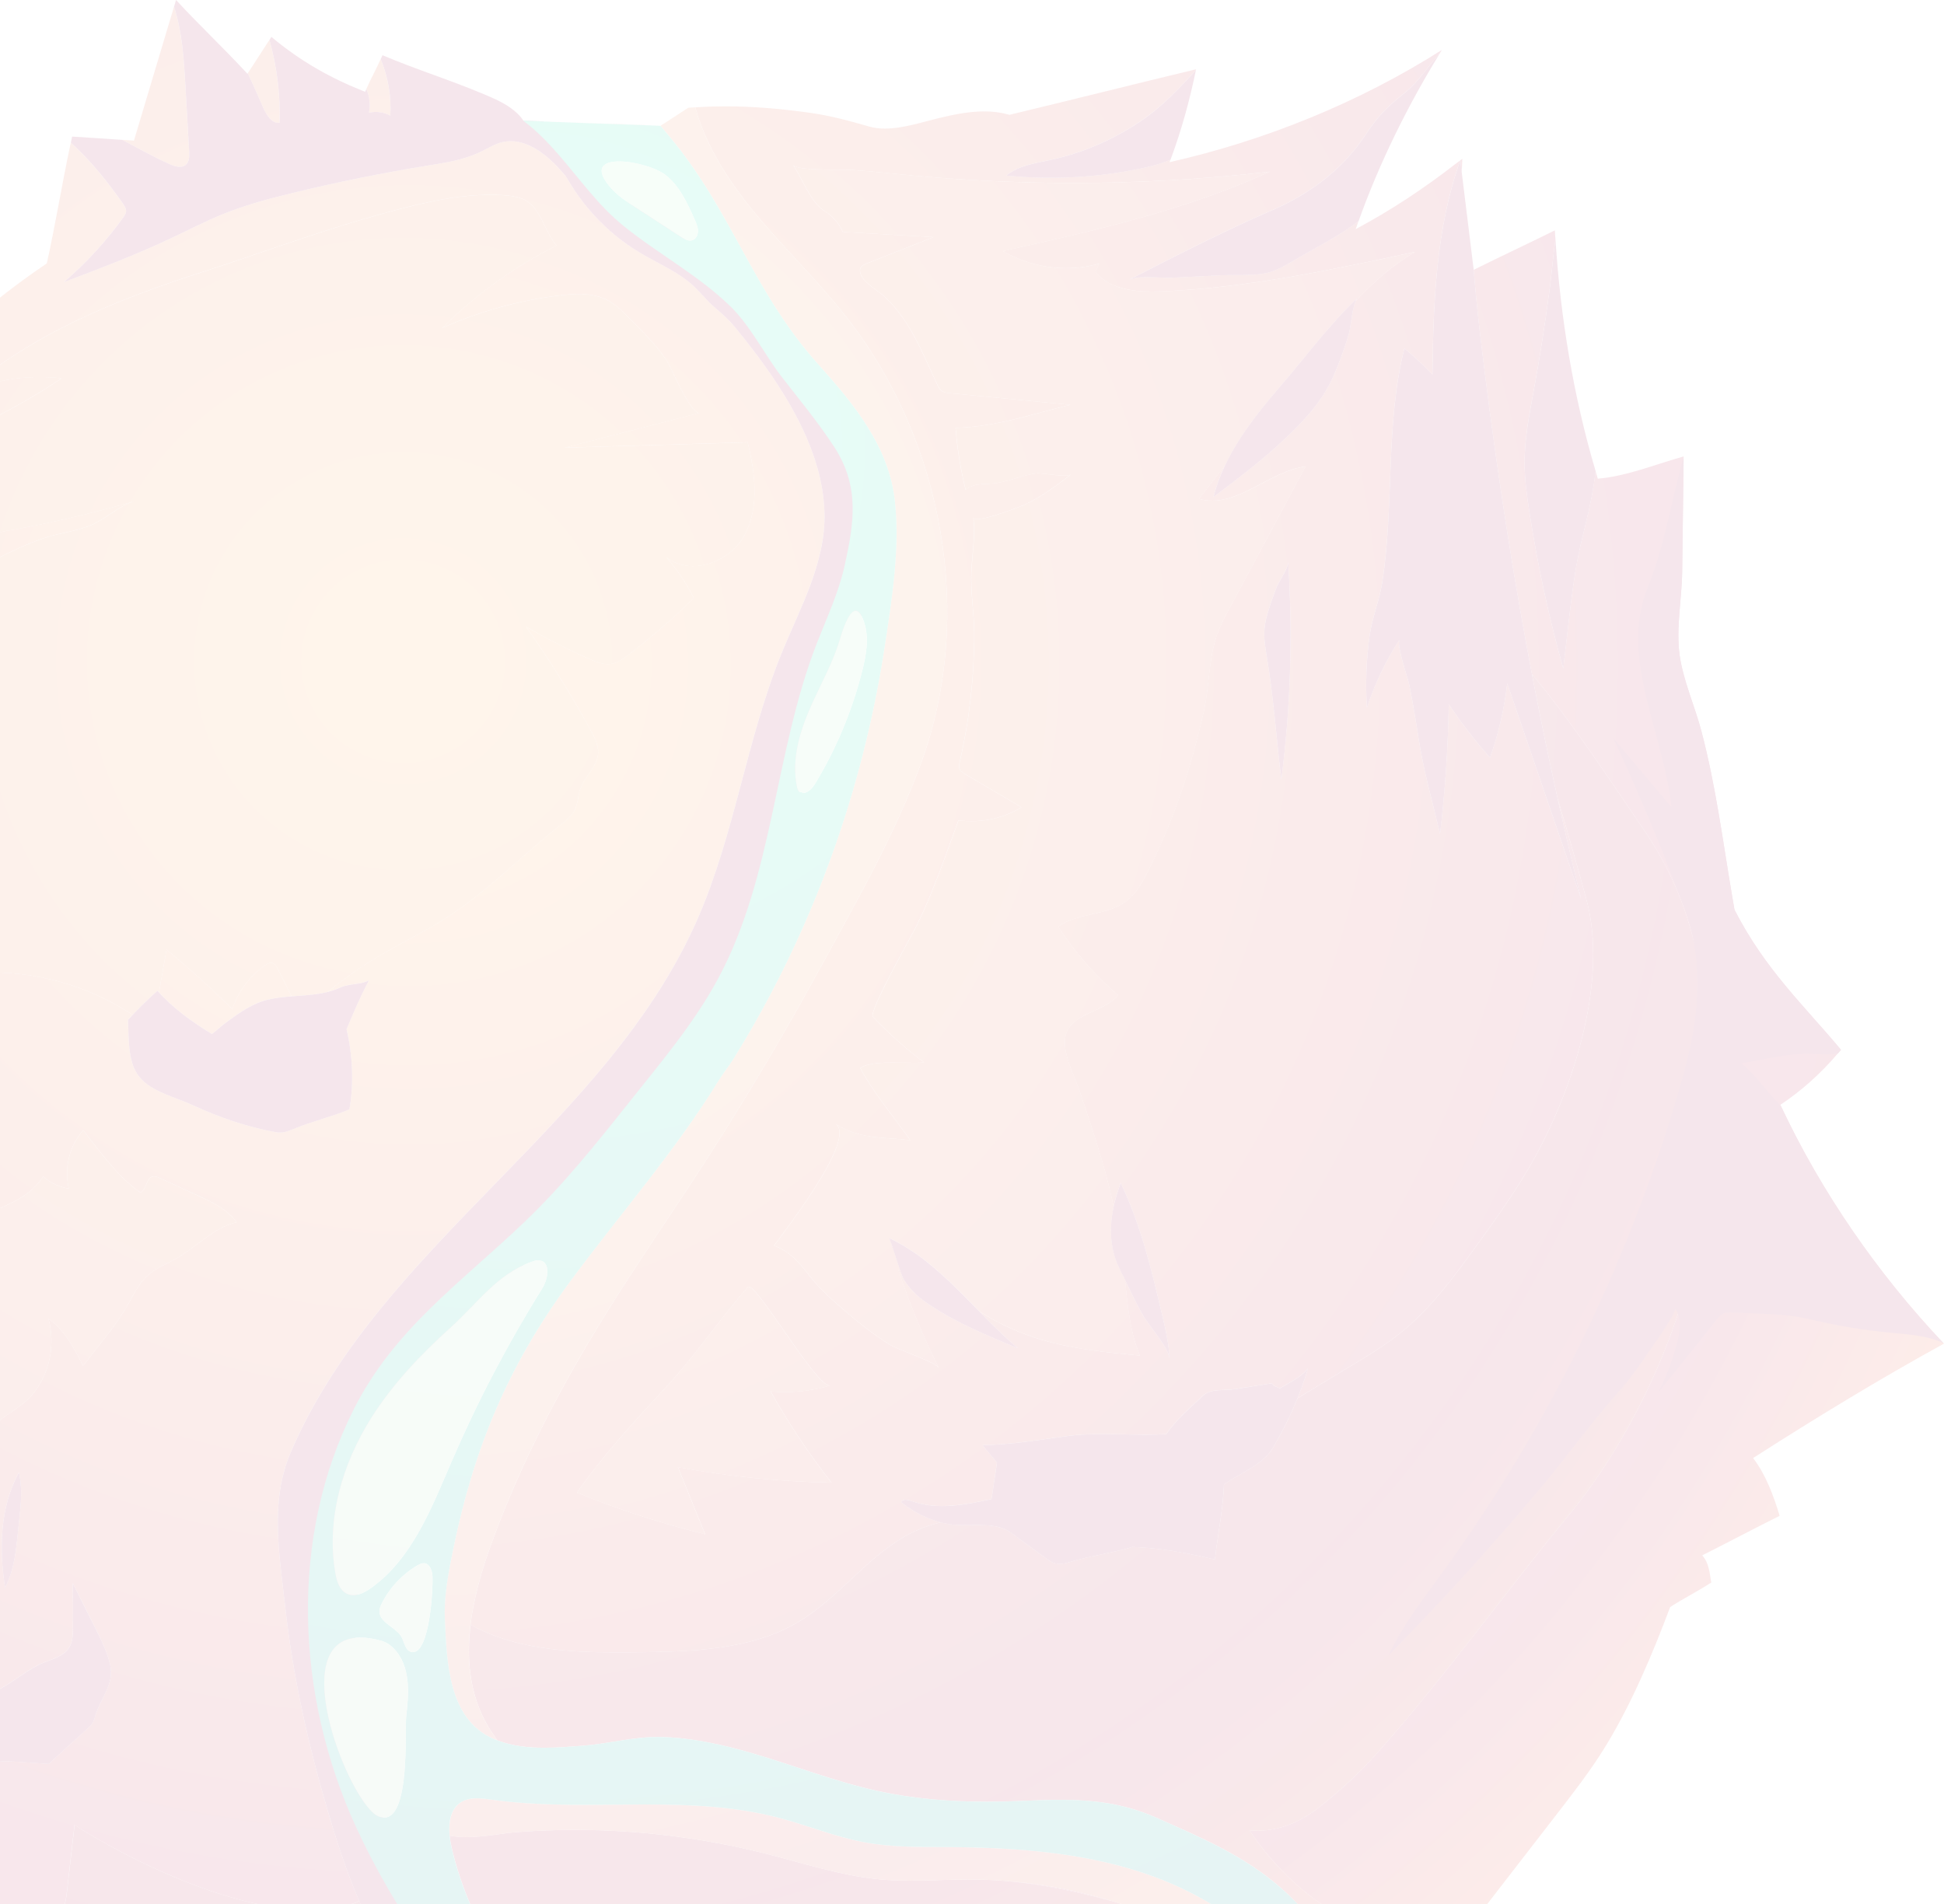
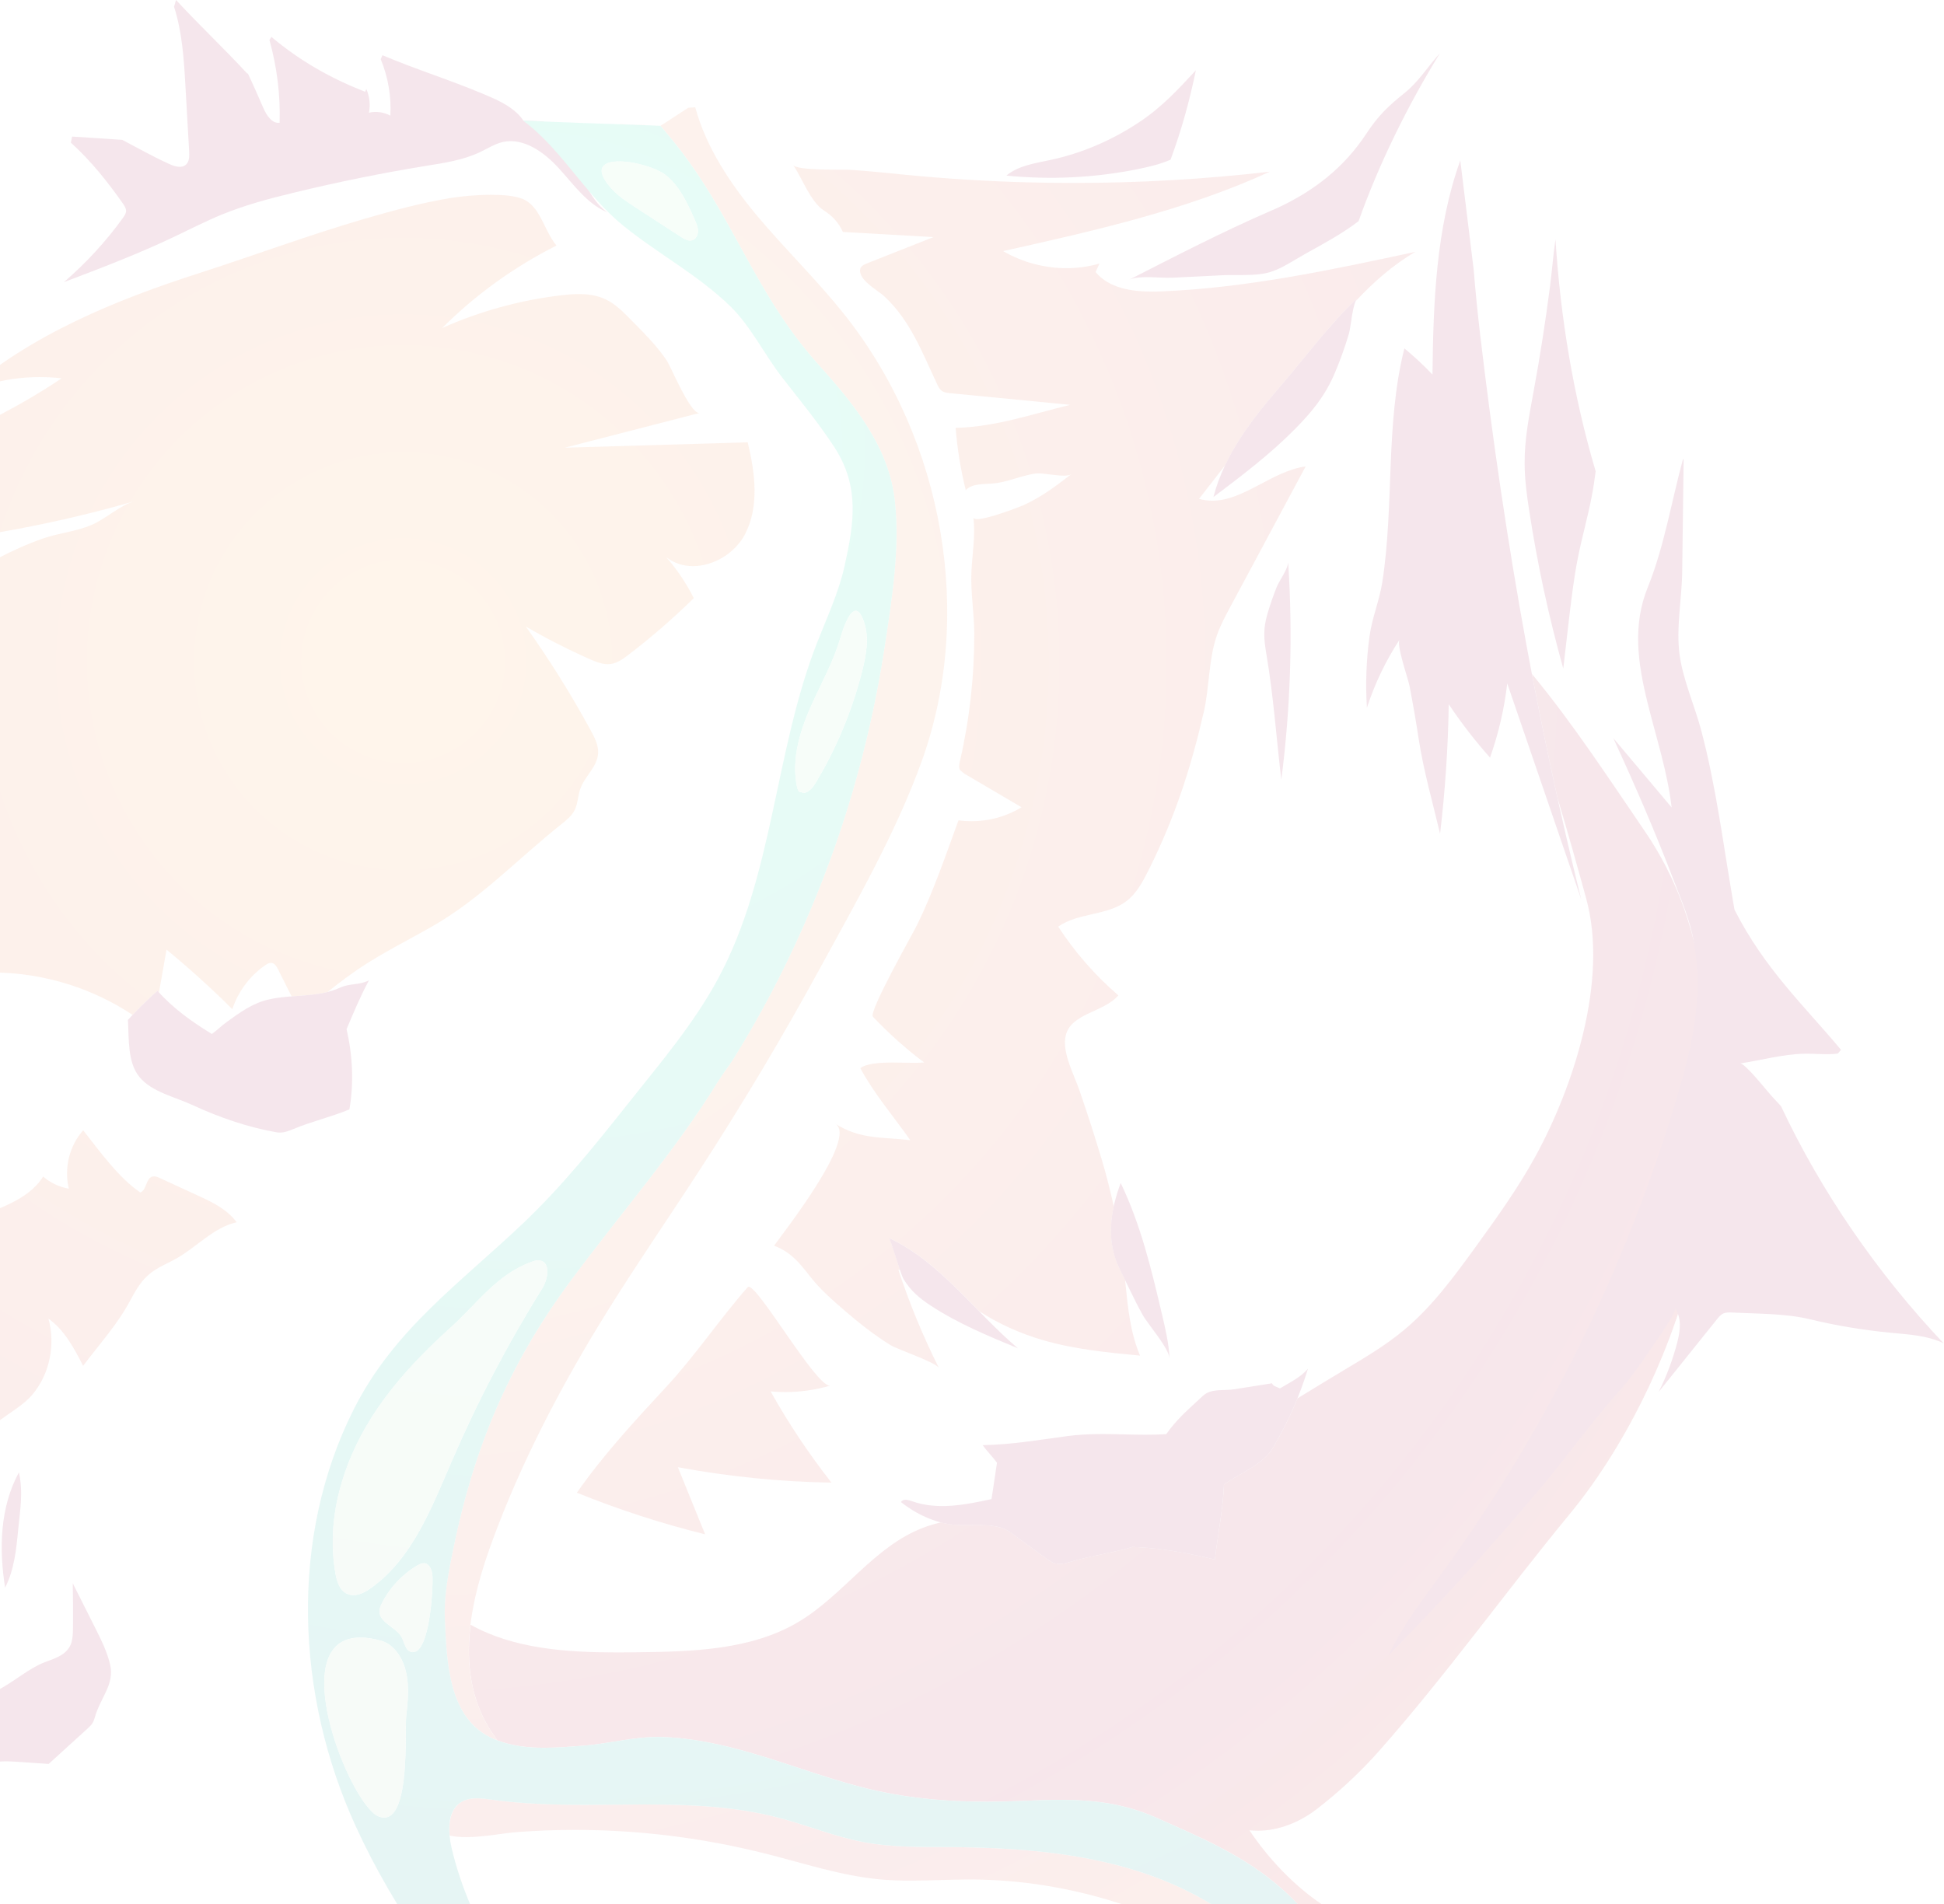
<svg xmlns="http://www.w3.org/2000/svg" width="147" height="144" viewBox="0 0 147 144" fill="none">
  <g opacity="0.1">
-     <path d="M82.74 172.707L82.515 172.67C81.249 172.344 79.989 172.023 78.726 171.697C75.302 170.819 71.793 169.906 68.869 167.865L68.562 167.907C66.383 168.216 64.106 168.653 61.926 168.73C61.649 168.741 61.373 168.746 61.096 168.746C59.937 168.746 58.77 168.662 57.61 168.579C56.698 168.513 56.056 167.836 55.169 167.751L54.949 167.732C53.841 166.758 52.737 165.774 51.65 164.774C58.886 163.534 65.887 160.978 72.721 158.328C76.256 156.959 79.78 155.533 83.103 153.723C84.604 152.905 86.306 152.062 87.488 150.82C87.813 150.479 91.025 147.727 91.188 147.727C91.191 147.727 91.193 147.727 91.193 147.729C89.337 146.231 87.155 144.81 84.874 144.024C90.479 145.868 95.709 149.008 99.941 153.19C100.722 153.963 101.478 154.774 102.301 155.502L102.273 155.537C101.71 156.216 100.929 156.658 100.159 157.086C96.88 158.891 93.533 160.584 90.127 162.152C89.344 165.106 88.851 167.999 88.479 171.037L88.425 171.504C87.592 170.195 86.167 169.318 84.797 168.604L84.759 168.586C84.441 169.916 83.76 171.242 83.099 172.435L82.883 172.677L82.74 172.707ZM22.154 172.272L22.112 172.119C21.289 169.444 21.009 166.618 21.309 163.883C20.128 163.185 18.64 162.952 17.22 162.952C16.755 162.952 16.297 162.976 15.86 163.018C15.627 163.04 15.386 163.069 15.151 163.069C14.993 163.069 14.839 163.057 14.692 163.018L14.459 162.933C13.706 162.576 13.476 161.522 12.732 161.154C12.397 160.985 12.048 160.863 11.689 160.784C11.215 160.675 10.724 160.631 10.222 160.631C8.277 160.631 6.168 161.298 4.28 161.431C4.196 161.438 4.109 161.443 4.023 161.443C3.858 161.443 3.696 161.422 3.545 161.347L3.321 161.178C3.051 160.929 2.939 160.506 2.832 160.131C2.44 158.757 1.67 157.473 0.626 156.475L0.574 156.482C-2.579 156.675 -5.729 156.766 -8.846 157.209L-8.881 156.935C-9.481 152.081 -10.839 147.301 -12.877 142.803L-13.251 142.84C-15.381 143.04 -17.666 143.361 -19.75 143.922L-19.786 143.936C-20.194 144.038 -20.589 144.154 -20.971 144.28C-20.217 138.786 -19.931 133.206 -20.108 127.625C-20.31 121.312 -23.685 115.413 -24.985 109.197C-26.66 101.239 -28.315 93.099 -27.32 85.138L-27.274 84.777L-27.32 85.138C-27.041 85.321 -26.767 85.496 -26.531 85.684C-25.322 86.61 -24.19 87.638 -23.145 88.747C-22.298 89.643 -20.638 91.113 -20.284 92.306C-21.089 89.612 -21.896 86.919 -22.703 84.219L-22.838 83.979C-22.882 83.945 -22.929 83.931 -22.98 83.931C-23.105 83.931 -23.243 84.016 -23.363 84.081C-23.645 84.249 -23.955 84.324 -24.285 84.324C-24.934 84.324 -25.657 84.035 -26.387 83.596C-27.422 82.986 -28.474 82.077 -29.369 81.279L-29.376 80.97L-29.029 80.721C-28.33 80.469 -27.625 80.214 -26.929 79.958C-27.05 78.5 -27.266 76.988 -27.434 75.487C-27.148 76.001 -26.832 76.492 -26.482 76.958C-25.69 78.004 -24.706 78.881 -23.722 79.753C-22.787 80.583 -21.861 81.411 -20.926 82.24C-20.552 81.581 -20.186 80.916 -19.81 80.254C-17.3 83.246 -14.846 86.278 -12.439 89.352C-12.165 86.422 -12.225 83.458 -12.611 80.516C-10.846 81.267 -9.257 82.458 -8.036 83.954C-8.636 80.504 -9.694 77.115 -11.165 73.906C-10.278 74.352 -9.287 74.58 -8.308 74.58C-7.887 74.58 -7.468 74.538 -7.061 74.452C-7.01 74.017 -7.071 73.562 -7.225 73.138C-5.117 73.999 -3.061 75.008 -1.087 76.153C-1.661 75.081 -1.973 73.901 -2.701 72.915C-3.264 72.145 -4.164 71.71 -5.038 71.347C-6.545 70.717 -8.096 70.196 -9.68 69.805C-9.425 70.724 -9.371 71.662 -9.309 72.604C-12.255 71.141 -14.658 69.991 -17.581 68.473C-16.607 70.01 -15.074 71.124 -14.042 72.618C-13.562 73.32 -13.193 74.096 -12.781 74.834C-12.107 76.044 -11.514 77.428 -11.844 78.737C-12.402 78.737 -12.895 78.367 -13.344 78.011C-16.516 75.455 -19.67 73.278 -22.72 70.578C-22.384 71.784 -21.921 72.957 -21.333 74.076C-20.686 75.318 -19.868 76.595 -19.947 77.969C-21.433 76.055 -22.78 74.531 -23.722 72.268C-23.941 71.734 -24.133 71.183 -24.459 70.712C-24.729 70.324 -25.073 70.003 -25.413 69.677C-28.473 66.784 -30.481 63.044 -33.007 59.709L-33.014 59.697C-33.374 58.971 -33.711 58.244 -34 57.506C-30.937 55.157 -27.869 52.805 -24.806 50.456C-24.673 50.352 -24.431 50.026 -24.261 49.7L-24.105 49.312C-24.136 49.428 -24.192 49.563 -24.261 49.7C-22.612 50.875 -20.736 52.087 -18.816 52.087C-18.531 52.087 -18.247 52.062 -17.961 52.005C-16.761 51.763 -15.756 50.999 -14.772 50.293C-11.479 47.938 -7.887 45.991 -4.098 44.507C-4.319 44.644 -4.54 44.779 -4.761 44.916C-10.804 48.644 -16.847 52.371 -22.891 56.101C-21.168 57.09 -19.238 57.404 -17.27 57.404C-15.658 57.404 -14.02 57.194 -12.444 56.973C-10.464 56.694 -8.483 56.415 -6.501 56.136C-9.755 57.581 -13.007 59.027 -16.261 60.472C-13.051 61.853 -9.576 62.56 -6.133 62.56C-4.694 62.56 -3.263 62.437 -1.856 62.188C-3.899 63.433 -5.75 64.988 -7.322 66.786C-5.092 69.038 -2.864 71.292 -0.637 73.545C-0.628 73.545 -0.621 73.545 -0.612 73.545C1.353 73.545 3.33 73.852 5.224 74.455C6.914 74.992 8.538 75.766 10.024 76.753C9.905 76.878 9.787 77.004 9.671 77.132C9.759 78.553 9.626 80.346 10.55 81.46C11.487 82.589 13.234 82.958 14.56 83.574C16.597 84.516 18.741 85.254 20.933 85.636C21.009 85.649 21.082 85.656 21.156 85.656C21.517 85.656 21.872 85.514 22.207 85.377C23.628 84.787 25.001 84.487 26.421 83.9C26.762 81.907 26.666 79.832 26.205 77.832C26.731 76.592 27.257 75.322 27.899 74.139C27.154 74.515 26.466 74.352 25.705 74.697C25.399 74.834 25.091 74.939 24.775 75.018C25.766 74.208 26.841 73.457 27.105 73.278C28.882 72.078 30.815 71.127 32.676 70.063C36.349 67.963 39.139 64.961 42.452 62.328C42.842 62.02 43.242 61.697 43.461 61.248C43.698 60.764 43.694 60.192 43.871 59.681C44.206 58.702 45.187 57.983 45.229 56.939C45.254 56.35 44.966 55.787 44.678 55.259C43.205 52.541 41.563 49.912 39.768 47.388C41.321 48.289 42.921 49.105 44.557 49.831C45.008 50.031 45.485 50.228 45.962 50.228C46.04 50.228 46.117 50.222 46.194 50.212C46.682 50.142 47.094 49.843 47.482 49.549C49.23 48.215 50.894 46.774 52.46 45.233C51.906 44.121 51.202 43.077 50.381 42.137C50.981 42.605 51.685 42.813 52.402 42.813C53.965 42.813 55.59 41.825 56.333 40.406C57.417 38.334 57.109 35.775 56.535 33.449C51.925 33.584 47.315 33.72 42.705 33.855C46.106 32.978 49.508 32.101 52.911 31.226C52.895 31.23 52.879 31.231 52.864 31.231C52.176 31.231 50.725 27.735 50.439 27.298C49.669 26.119 48.487 24.972 47.494 23.965C46.99 23.455 46.455 22.953 45.812 22.644C45.173 22.336 44.475 22.236 43.771 22.236C43.31 22.236 42.847 22.278 42.394 22.332C39.291 22.704 36.263 23.541 33.437 24.802C35.958 22.285 38.884 20.173 42.08 18.567C41.117 17.424 40.873 15.575 39.489 15.029C38.928 14.806 38.054 14.727 37.142 14.727C36.013 14.727 34.821 14.849 34.085 14.968C31.874 15.329 29.694 15.924 27.552 16.547C23.386 17.761 19.325 19.276 15.2 20.604C8.77 22.671 2.363 25.276 -2.742 29.728C-0.952 28.926 1.021 28.514 3.007 28.514C3.556 28.514 4.107 28.546 4.654 28.609C-1.649 32.866 -8.95 35.141 -15.274 39.367C-13.886 40.309 -12.583 41.355 -10.944 41.509C-10.616 41.539 -10.283 41.553 -9.943 41.553C-7.967 41.553 -5.819 41.092 -3.943 40.844C0.823 40.218 5.531 39.239 10.129 37.915C9.057 38.224 7.989 39.241 6.931 39.692C5.717 40.209 4.472 40.295 3.219 40.732C0.837 41.564 -1.358 42.83 -3.499 44.141C-4.171 43.932 -4.873 43.821 -5.566 43.821C-6.613 43.821 -7.641 44.074 -8.524 44.621C-9.462 45.209 -10.579 45.461 -11.662 45.747C-14.041 46.37 -16.456 46.83 -18.693 47.835C-19.366 46.847 -19.545 45.214 -20.463 44.446C-22.396 42.837 -24.334 41.22 -26.274 39.604L-26.296 39.513L-26.397 39.066C-26.236 39.08 -26.076 39.087 -25.917 39.087C-24.683 39.087 -23.505 38.699 -22.322 38.345C-21.94 37.571 -21.764 36.438 -21.385 35.664C-17.907 35.131 -14.286 34.382 -10.937 33.352C-6.652 28.184 -2.038 23.688 3.54 19.922C4.205 16.934 4.701 13.798 5.354 10.789L5.451 10.33C6.754 10.402 7.97 10.5 9.243 10.577C9.534 10.596 9.831 10.614 10.129 10.633C11.12 7.298 12.16 3.855 13.157 0.508C13.204 0.338 13.259 0.169 13.308 -0.001C15.151 1.99 16.865 3.588 18.709 5.579L18.732 5.542C19.298 4.7 19.811 3.867 20.37 3.02L20.519 2.79C22.696 4.616 24.973 5.906 27.603 6.941L27.699 6.735C28.048 5.942 28.434 5.253 28.785 4.472L28.919 4.176C31.664 5.33 33.897 5.992 36.642 7.148C37.504 7.511 38.451 7.928 39.124 8.588C39.293 8.744 39.438 8.921 39.566 9.114C40.072 9.137 40.568 9.163 41.059 9.181C42.526 9.247 43.975 9.29 45.422 9.339C45.908 9.349 46.392 9.368 46.876 9.381C47.471 9.403 48.071 9.428 48.671 9.453C49.096 9.47 49.52 9.489 49.944 9.514C50.6 9.107 51.392 8.563 52.046 8.151C52.22 8.133 52.402 8.121 52.576 8.116L52.765 8.109C53.465 8.063 54.17 8.042 54.877 8.042C56.993 8.042 59.124 8.232 61.217 8.526C62.787 8.744 64.219 9.137 65.713 9.568C66.096 9.679 66.501 9.725 66.915 9.725C68.258 9.725 69.707 9.244 70.893 8.956C72.044 8.677 73.239 8.425 74.423 8.425C75.065 8.425 75.703 8.5 76.328 8.684C80.959 7.577 85.815 6.348 90.442 5.241L90.428 5.307C90.37 5.59 90.311 5.872 90.246 6.149C90.309 5.871 90.37 5.588 90.428 5.307C89.12 6.728 87.848 8.104 86.16 9.223C84.12 10.584 81.834 11.584 79.408 12.098C78.243 12.351 76.998 12.521 76.096 13.277C77.209 13.387 78.326 13.444 79.44 13.444C81.68 13.444 83.911 13.221 86.092 12.775C86.922 12.607 87.743 12.407 88.511 12.073L88.439 12.266C95.71 10.621 102.783 7.741 109.027 3.781L108.89 4.006L108.884 4.018C108.872 4.037 108.86 4.058 108.848 4.078C108.86 4.058 108.872 4.037 108.884 4.018C107.979 5.011 107.262 6.185 106.234 7.007C104.978 8.018 104.238 8.709 103.304 10.124C101.641 12.654 99.398 14.396 96.721 15.663C96.508 15.759 96.287 15.863 96.066 15.952C92.444 17.526 88.871 19.371 85.359 21.164C85.68 21.001 86.194 20.957 86.739 20.957C87.029 20.957 87.327 20.969 87.611 20.981C87.895 20.994 88.164 21.006 88.392 21.006C88.474 21.006 88.549 21.004 88.62 21.001C89.876 20.939 91.132 20.874 92.389 20.813C92.642 20.801 92.907 20.797 93.179 20.797C93.275 20.797 93.374 20.797 93.47 20.799C93.568 20.799 93.667 20.799 93.765 20.799C94.535 20.799 95.321 20.78 95.987 20.59C96.915 20.324 97.887 19.645 98.729 19.178C100.162 18.385 101.503 17.661 102.724 16.727L102.718 16.74C102.653 16.934 102.589 17.133 102.518 17.326C105.194 15.898 107.635 14.277 110.021 12.43L110.421 12.128L110.426 12.123L110.539 12.038L110.579 12.007C110.558 12.347 110.542 12.689 110.532 13.03L110.421 12.128C108.584 17.254 108.379 22.851 108.318 28.323C107.649 27.621 106.941 26.962 106.195 26.344C104.746 32.057 105.436 38.176 104.525 44.016C104.304 45.43 103.755 46.682 103.559 48.121C103.313 49.903 103.246 51.715 103.36 53.524C103.957 51.699 104.788 49.961 105.834 48.365C105.571 48.765 106.469 51.294 106.576 51.847C106.835 53.176 107.067 54.513 107.271 55.85C107.641 58.273 108.323 60.653 108.893 63.056C109.276 59.813 109.5 56.538 109.547 53.257C110.493 54.675 111.539 56.024 112.67 57.294C113.309 55.49 113.751 53.603 113.972 51.684C115.835 57.125 117.698 62.56 119.559 67.994C118.933 65.453 118.336 62.904 117.77 60.349C118.531 62.867 119.24 65.403 119.941 67.954C121.632 74.101 118.999 82.139 116.14 87.389C114.81 89.831 113.186 92.088 111.56 94.334C109.94 96.565 108.293 98.814 106.178 100.581C104.858 101.681 103.38 102.577 101.901 103.458C100.65 104.203 99.385 104.978 98.106 105.761C98.403 105.029 98.668 104.28 98.905 103.508C98.308 104.201 97.564 104.528 96.784 105.003C96.559 104.88 96.275 104.854 96.184 104.615C95.242 104.764 94.298 104.915 93.356 105.064C92.486 105.201 91.584 104.977 90.951 105.571C89.874 106.582 89.041 107.255 88.185 108.462C87.655 108.494 87.134 108.506 86.622 108.506C86.073 108.506 85.531 108.492 84.992 108.48C84.453 108.468 83.917 108.455 83.378 108.455C82.494 108.455 81.601 108.489 80.677 108.613C78.466 108.908 76.54 109.252 74.298 109.294C74.628 109.738 75.06 110.18 75.388 110.624C75.231 111.588 75.132 112.411 74.974 113.374C73.758 113.637 72.493 113.899 71.248 113.899C70.471 113.9 69.699 113.797 68.951 113.53C68.804 113.476 68.629 113.427 68.472 113.427C68.325 113.427 68.195 113.472 68.13 113.602C68.987 114.29 70.062 114.856 71.149 115.141C70.683 115.248 70.225 115.383 69.778 115.555C66.066 116.983 63.766 120.656 60.359 122.677C56.77 124.806 52.316 124.915 48.073 124.964C47.618 124.97 47.159 124.975 46.696 124.975C42.861 124.975 38.844 124.706 35.584 122.88C35.283 125.361 35.484 127.841 36.644 130.094C36.951 130.688 37.27 131.141 37.614 131.629C37.27 131.141 36.951 130.688 36.644 130.094C34.493 125.919 35.62 120.956 37.186 116.67C39.428 110.522 42.486 104.719 45.926 99.181C48.178 95.56 50.601 92.052 52.92 88.475C56.153 83.5 59.193 78.397 62.036 73.182C64.766 68.175 67.731 63.019 69.683 57.627C73.675 46.619 71.414 33.364 63.929 23.881C61.842 21.23 59.391 18.876 57.226 16.285C55.202 13.852 53.395 11.13 52.576 8.116C52.402 8.121 52.22 8.133 52.046 8.151C51.392 8.563 50.6 9.107 49.944 9.514C49.52 9.489 49.096 9.47 48.671 9.453C48.071 9.428 47.471 9.403 46.876 9.381C46.878 9.386 46.878 9.391 46.88 9.397C44.956 9.332 42.894 9.265 41.065 9.186C41.063 9.184 41.061 9.183 41.059 9.181C40.568 9.163 40.072 9.137 39.566 9.114C39.438 8.921 39.293 8.744 39.124 8.588C38.451 7.928 37.504 7.511 36.642 7.148C33.897 5.992 31.664 5.33 28.919 4.176L28.785 4.472C29.345 5.834 29.597 7.304 29.513 8.744C29.173 8.561 28.79 8.465 28.41 8.465C28.236 8.465 28.062 8.486 27.894 8.526C28.017 7.934 27.943 7.299 27.699 6.735L27.603 6.941C24.973 5.906 22.696 4.616 20.519 2.79L20.37 3.02C20.94 5.065 21.205 7.183 21.14 9.284C21.107 9.288 21.075 9.289 21.044 9.289C20.521 9.289 20.142 8.69 19.916 8.181C19.533 7.298 19.148 6.414 18.732 5.542L18.709 5.579C16.865 3.588 15.151 1.99 13.308 -0.001C13.259 0.169 13.204 0.338 13.157 0.508C13.767 2.402 13.902 4.453 14.015 6.439C14.111 8.116 14.204 9.786 14.301 11.456C14.32 11.812 14.318 12.224 14.055 12.454C13.923 12.572 13.762 12.617 13.588 12.617C13.331 12.617 13.048 12.517 12.806 12.407C11.562 11.849 10.405 11.184 9.243 10.577C7.97 10.5 6.754 10.402 5.451 10.33L5.354 10.789C6.845 12.128 8.175 13.798 9.305 15.414C9.412 15.577 9.534 15.759 9.529 15.952C9.529 16.134 9.422 16.298 9.319 16.443C8.02 18.247 6.512 19.892 4.824 21.339C7.65 20.267 10.483 19.19 13.206 17.889C14.371 17.338 15.521 16.74 16.713 16.25C18.488 15.517 20.356 15.021 22.235 14.566C25.526 13.768 28.852 13.091 32.202 12.545C33.609 12.322 35.048 12.103 36.319 11.493C36.883 11.221 37.421 10.875 38.032 10.737C38.226 10.695 38.419 10.675 38.611 10.675C39.98 10.675 41.298 11.672 42.27 12.745C42.454 12.949 42.636 13.156 42.817 13.366C44.126 15.706 46.059 17.712 48.353 19.087C49.562 19.813 50.874 20.376 51.99 21.236C52.77 21.841 53.332 22.641 54.077 23.276C54.641 23.753 55.118 24.177 55.6 24.765C56.725 26.139 57.802 27.549 58.766 29.031C60.678 31.961 62.259 35.301 62.347 38.799C62.431 42.563 60.51 45.953 59.107 49.391C56.453 55.895 55.558 63.086 52.737 69.519C45.885 85.138 28.743 94.134 21.996 109.803C20.384 113.536 21.119 117.483 21.575 121.603C22.142 126.729 23.275 131.807 24.733 136.788C25.424 139.158 26.191 141.521 27.169 143.791C26.043 144.255 24.761 144.457 23.391 144.457C17.305 144.457 9.462 140.487 5.633 138.023C5.438 139.722 5.244 141.422 5.051 143.122C4.961 143.899 4.805 144.782 4.135 145.166C3.895 145.303 3.624 145.354 3.344 145.354C3.009 145.354 2.66 145.282 2.33 145.199C-0.78 144.436 -3.745 143.04 -6.371 141.157C-8.511 139.624 -10.348 136.582 -12.653 135.558C-10.799 141.735 -4.134 147.246 1.156 150.569C6.238 153.758 11.81 156 17.421 157.966C18.774 158.438 20.146 158.852 21.496 159.315C22.542 159.675 23.347 160.471 24.349 160.991C26.659 162.192 29.248 162.638 31.73 163.271C32.13 163.373 32.53 163.478 32.925 163.592C34.588 164.069 36.209 164.701 37.893 165.073C39.561 165.441 41.266 165.552 42.961 165.552C43.143 165.552 43.324 165.55 43.507 165.548C43.97 165.543 44.433 165.529 44.894 165.509C45.871 166.497 46.878 167.455 47.941 168.325C46.575 168.367 45.22 168.404 43.854 168.441C43.757 168.443 43.659 168.446 43.561 168.446C43.31 168.446 43.057 168.427 42.815 168.35C41.94 168.06 41.852 167.539 41.277 167.539C41.119 167.539 40.924 167.578 40.665 167.672C39.733 168.004 38.812 168.276 37.826 168.446C35.907 168.779 33.943 168.834 32.013 169.135C28.578 169.676 25.242 170.734 22.154 172.272ZM-8.625 127.003C-8.287 128.688 -7.857 130.087 -7.289 131.718C-7.11 132.239 -6.741 132.686 -6.32 133.049C-5.98 133.339 -5.599 133.584 -5.183 133.744C-4.673 133.939 -4.131 134.025 -3.587 134.025C-2.761 134.025 -1.931 133.825 -1.191 133.495C-0.684 133.269 -0.124 133.207 0.444 133.207C0.76 133.207 1.079 133.227 1.393 133.246C2.205 133.297 2.868 133.355 3.677 133.404C4.658 132.513 5.638 131.622 6.615 130.73C6.754 130.604 6.894 130.476 6.991 130.318C7.087 130.164 7.14 129.987 7.191 129.811C7.599 128.403 8.659 127.38 8.333 125.924C8.112 124.94 7.65 124.019 7.194 123.112C6.629 121.987 6.065 120.863 5.5 119.738C5.521 120.816 5.528 121.891 5.517 122.966C5.508 123.819 5.512 124.496 4.837 125.027C4.289 125.457 3.535 125.601 2.921 125.912C1.746 126.508 0.751 127.399 -0.449 127.962C-1.022 128.232 -1.626 128.436 -2.229 128.639C-3.019 128.904 -3.81 129.169 -4.599 129.436C-4.894 129.534 -5.205 129.632 -5.512 129.632C-5.647 129.632 -5.778 129.613 -5.908 129.567C-6.164 129.48 -6.376 129.295 -6.578 129.113C-7.304 128.455 -7.99 127.75 -8.625 127.003ZM-4.82 113.413C-5.091 114.92 -4.757 116.407 -4.591 117.923C-4.494 118.809 -4.384 119.693 -4.264 120.577C-4.178 121.203 -3.685 122.652 -3.868 123.224C-3.364 121.656 -3.364 119.959 -3.368 118.293C-3.371 117.483 -3.375 116.66 -3.592 115.869C-3.835 114.988 -4.331 114.193 -4.82 113.413ZM1.428 111.352C-0.002 113.99 -0.082 117.086 0.383 120.074C1.076 118.733 1.232 117.17 1.377 115.651C1.519 114.16 1.763 112.876 1.428 111.352ZM56.619 97.314C56.591 97.314 56.568 97.323 56.549 97.344C54.39 99.798 52.623 102.475 50.374 104.901C48.003 107.459 45.626 110.027 43.629 112.89C46.789 114.171 50.03 115.223 53.325 116.039C52.639 114.346 51.951 112.653 51.264 110.96C55.105 111.673 58.996 112.064 62.878 112.129C61.168 109.95 59.628 107.641 58.279 105.231C58.64 105.264 59.003 105.28 59.366 105.28C60.533 105.28 61.694 105.114 62.801 104.784C62.784 104.789 62.764 104.791 62.745 104.791C62.21 104.791 60.871 102.923 59.57 101.053C58.267 99.183 57.003 97.314 56.619 97.314ZM-5.331 106.299C-5.054 108.473 -4.161 110.588 -2.785 112.334C-2.826 112.283 -1.389 108.924 -1.138 108.548C-0.275 107.257 1.433 106.675 2.449 105.47C3.747 103.931 4.212 101.721 3.661 99.726C4.879 100.591 5.607 101.972 6.286 103.298C7.328 101.91 8.52 100.56 9.433 99.081C10.117 97.97 10.45 96.92 11.613 96.118C12.15 95.748 12.762 95.504 13.329 95.185C14.886 94.306 16.137 92.839 17.895 92.438C17.188 91.462 16.044 90.917 14.953 90.415C14.001 89.978 13.05 89.54 12.099 89.101C11.955 89.034 11.799 88.968 11.646 88.968C11.61 88.968 11.575 88.971 11.539 88.978C11.022 89.101 11.104 89.994 10.611 90.185C8.971 89.076 7.51 87.033 6.291 85.482C5.249 86.642 4.831 88.338 5.205 89.896C4.495 89.778 3.814 89.457 3.261 88.982C2.082 90.876 -0.377 91.41 -2.375 92.422C-2.633 92.553 -2.896 92.703 -3.056 92.943C-3.243 93.227 -3.261 93.59 -3.271 93.934C-3.322 95.376 -3.371 96.818 -3.422 98.262C-4.443 97.781 -4.884 96.592 -5.326 95.555C-5.769 94.516 -6.522 93.38 -7.636 93.325C-7.664 93.323 -7.692 93.323 -7.72 93.323C-9.138 93.323 -9.795 95.069 -10.06 96.478C-10.614 99.446 -10.66 101.463 -10.269 104.407C-10.252 104.536 -10.192 104.868 -10.108 105.324C-9.732 107.366 -8.876 111.902 -9.173 112.137C-7.325 110.669 -7.341 107.545 -5.331 106.299ZM70.997 103.473C69.788 101.068 68.76 98.579 67.925 96.034C67.966 96.03 68.004 96.028 68.043 96.027C68.162 96.371 68.264 96.641 68.325 96.741C68.874 97.63 69.504 98.167 70.379 98.742C72.434 100.091 74.712 101.033 76.965 101.967C75.939 101.098 74.981 100.133 74.032 99.163C75.509 100.128 77.138 100.851 78.821 101.344C81.226 102.049 83.72 102.289 86.197 102.524C85.429 100.71 85.26 98.74 85.066 96.792C85.494 97.677 85.915 98.565 86.397 99.43C86.815 100.184 88.402 101.954 88.436 102.756C88.392 101.642 88.132 100.54 87.876 99.446C87.076 96.053 86.267 92.629 84.741 89.468C84.525 90.052 84.341 90.648 84.211 91.248C83.954 90.05 83.648 88.862 83.297 87.684C82.778 85.942 82.213 84.196 81.619 82.475C81.205 81.269 80.257 79.546 80.585 78.281C81.019 76.618 83.447 76.569 84.557 75.28C82.805 73.773 81.268 72.015 80.01 70.082C81.501 69.021 83.683 69.263 85.148 68.166C85.964 67.554 86.444 66.609 86.9 65.693C88.835 61.8 90.042 58.08 91.014 53.862C91.454 51.952 91.367 49.91 92.005 48.065C92.267 47.307 92.646 46.6 93.023 45.897C94.923 42.356 96.821 38.815 98.721 35.275C96.209 35.615 94.058 37.866 91.66 37.867C91.332 37.867 90.999 37.825 90.658 37.729C91.318 36.882 91.975 36.036 92.633 35.189C92.269 35.957 91.97 36.755 91.754 37.59C93.895 35.975 96.043 34.35 97.922 32.443C99.224 31.121 100.196 29.944 100.929 28.216C101.34 27.249 101.696 26.26 101.996 25.251C102.138 24.769 102.234 23.409 102.501 22.779C103.845 21.341 105.311 20.043 107.013 19.048C100.71 20.401 94.372 21.759 87.89 22.034C87.641 22.044 87.388 22.051 87.13 22.051C85.536 22.051 83.855 21.792 82.836 20.578C82.934 20.362 83.031 20.146 83.126 19.932C82.32 20.166 81.478 20.281 80.631 20.281C78.973 20.281 77.296 19.839 75.838 18.988C82.715 17.455 89.649 15.903 96.014 12.984C91.098 13.552 86.136 13.836 81.166 13.836C79.984 13.836 78.803 13.821 77.621 13.787C74.572 13.705 71.525 13.515 68.483 13.221C67.083 13.084 65.696 12.933 64.294 12.844C63.694 12.803 60.273 12.924 59.965 12.479C60.663 13.484 61.284 15.303 62.336 15.95C62.945 16.326 63.438 16.89 63.726 17.541C66.01 17.671 68.294 17.801 70.579 17.931C68.902 18.592 67.227 19.255 65.552 19.916C65.319 20.008 65.052 20.143 65.027 20.395C65.008 20.587 65.069 20.774 65.185 20.955C65.557 21.541 66.467 22.05 66.852 22.404C68.839 24.244 69.734 26.683 70.862 29.072C70.944 29.245 71.032 29.428 71.184 29.545C71.365 29.686 71.604 29.712 71.828 29.735C74.86 30.028 77.889 30.321 80.92 30.616C78.028 31.317 75.286 32.285 72.253 32.359C72.377 33.94 72.632 35.515 73.018 37.06C73.514 36.571 74.318 36.626 75.025 36.569C76.166 36.482 77.188 35.964 78.303 35.81C78.354 35.803 78.412 35.799 78.479 35.799C78.722 35.799 79.061 35.843 79.414 35.887C79.766 35.931 80.135 35.973 80.436 35.973C80.689 35.973 80.896 35.943 81.006 35.855C79.84 36.762 78.724 37.599 77.386 38.206C77.156 38.311 74.712 39.26 73.876 39.26C73.711 39.26 73.607 39.224 73.598 39.134C73.751 40.529 73.523 41.815 73.449 43.169C73.365 44.711 73.656 46.321 73.662 47.893C73.668 51.166 73.304 54.424 72.574 57.585C72.523 57.808 72.472 58.059 72.6 58.255L72.918 58.515C74.356 59.36 75.796 60.207 77.235 61.053C76.116 61.742 74.793 62.107 73.456 62.107C73.128 62.107 72.797 62.086 72.469 62.041C71.499 64.689 70.569 67.447 69.325 69.973C68.985 70.666 65.655 76.53 65.997 76.894C67.189 78.153 68.485 79.312 69.871 80.353C69.664 80.374 69.415 80.381 69.137 80.381C68.894 80.381 68.629 80.376 68.353 80.37C68.08 80.365 67.795 80.36 67.511 80.36C66.513 80.36 65.529 80.425 65.047 80.784C66.061 82.684 67.58 84.459 68.825 86.231C66.704 85.977 65.062 86.194 63.164 84.993C64.866 86.072 59.168 93.295 58.524 94.213C59.777 94.676 60.458 95.523 61.245 96.534C62.017 97.527 62.982 98.365 63.947 99.195C65.003 100.102 66.103 100.965 67.283 101.705C67.873 102.077 70.772 103.023 70.997 103.473ZM97.407 42.484C97.426 42.977 96.726 43.921 96.535 44.404C96.275 45.058 96.043 45.723 95.845 46.4C95.498 47.577 95.565 48.319 95.766 49.507C96.293 52.633 96.517 55.829 96.887 58.971C97.591 53.529 97.764 48 97.407 42.484ZM49.648 167.713C49.523 167.557 49.399 167.401 49.273 167.246C49.403 167.374 49.532 167.502 49.662 167.63V167.636L49.648 167.713ZM103.138 153.684C103.071 153.412 103.006 153.149 102.943 152.905L103.162 153.081L103.083 152.76L103.162 153.081C103.188 153.274 103.185 153.479 103.138 153.684ZM107.006 149.158C106.793 149.053 106.581 148.951 106.369 148.848C106.671 148.869 106.972 148.883 107.274 148.89C104.848 147.28 102.424 145.668 99.998 144.057C97.878 142.649 95.879 140.538 94.477 138.424C94.688 138.447 94.898 138.458 95.107 138.458C96.728 138.458 98.299 137.798 99.568 136.821C101.259 135.516 102.817 134.076 104.234 132.478C109.34 126.713 113.819 120.421 118.69 114.514C123.12 109.143 126.762 101.481 128.179 94.601C128.814 91.52 128.993 88.345 129.065 85.179C129.237 77.467 129.191 70.47 124.862 63.605C124.721 63.384 124.578 63.165 124.43 62.947C121.625 58.839 118.976 54.771 115.835 50.966C115.694 50.231 115.556 49.496 115.421 48.761C113.993 40.971 112.849 33.142 111.923 25.299C111.731 23.657 111.565 22.029 111.437 20.408C113.451 19.403 115.566 18.422 117.573 17.424C117.589 17.648 117.596 17.864 117.619 18.089V18.096C117.998 24.007 118.964 29.916 120.657 35.64C118.964 29.916 117.998 24.007 117.619 18.096C117.447 19.294 117.354 20.517 117.199 21.708C116.859 24.328 116.454 26.937 115.978 29.526C115.643 31.356 115.273 33.189 115.286 35.059C115.293 36.233 115.447 37.413 115.626 38.581C116.242 42.611 117.105 46.612 118.208 50.557C118.352 49.282 118.503 48.005 118.652 46.728C118.836 45.209 119.013 43.69 119.311 42.195C119.62 40.634 120.064 39.102 120.36 37.534C120.482 36.911 120.578 36.282 120.657 35.647C120.706 35.834 120.762 36.015 120.818 36.203C122.948 36.027 125.097 35.155 127.151 34.568L127.312 34.52L127.309 34.727C127.272 37.559 127.237 40.385 127.202 43.218C127.177 45.263 126.73 47.454 127.002 49.505C127.258 51.412 128.153 53.396 128.649 55.273C129.763 59.497 130.288 63.733 131.016 67.982V67.987C131.063 68.261 131.109 68.526 131.156 68.799C133.468 73.332 136.417 76.044 139.21 79.397L138.967 79.681C137.699 81.17 136.261 82.47 134.626 83.559L134.671 83.656C137.713 90.145 142.022 96.378 146.974 101.596L147 101.619C142.057 104.336 137.303 107.236 132.566 110.274C133.515 111.508 134.131 113.16 134.57 114.644C132.675 115.588 130.612 116.683 128.718 117.633C129.232 118.214 129.27 118.935 129.402 119.691C128.398 120.338 127.3 120.896 126.292 121.544C124.974 125.066 123.36 128.89 121.402 132.079C120.322 133.846 119.054 135.481 117.791 137.116C115.687 139.831 113.589 142.543 111.489 145.261C110.263 146.852 108.913 148.523 107.006 149.158ZM84.345 143.855C84.248 143.826 84.15 143.798 84.052 143.771C80.566 142.827 77.114 142.163 73.525 142.143C77.17 142.163 80.828 142.754 84.345 143.855ZM16.02 78.197C14.574 77.316 13.157 76.311 12.02 75.055C12.21 73.976 12.401 72.897 12.592 71.819C14.32 73.238 15.981 74.741 17.565 76.32C18.012 74.98 18.893 73.803 20.047 73.001C20.179 72.91 20.33 72.82 20.488 72.82C20.519 72.82 20.553 72.824 20.586 72.832C20.795 72.887 20.919 73.103 21.016 73.296C21.361 73.981 21.705 74.667 22.051 75.353C21.47 75.399 20.889 75.459 20.311 75.588C19.121 75.855 18.114 76.581 17.139 77.293C16.646 77.653 16.513 77.837 16.02 78.197ZM-27.806 71.264C-27.806 71.261 -27.808 71.259 -27.808 71.255C-27.808 71.259 -27.806 71.261 -27.806 71.264ZM-27.808 71.252C-27.873 70.875 -27.953 70.501 -28.048 70.129C-27.953 70.501 -27.873 70.876 -27.808 71.252ZM-24.101 49.294L-24.138 48.979C-24.071 49.038 -24.066 49.152 -24.101 49.294ZM-25.831 41.55C-25.92 41.158 -26.01 40.769 -26.097 40.378C-26.01 40.769 -25.92 41.158 -25.831 41.55ZM102.731 16.722C102.738 16.703 102.745 16.682 102.752 16.663C102.745 16.682 102.738 16.703 102.731 16.722ZM103.645 14.322C103.646 14.315 103.65 14.31 103.652 14.303C103.65 14.31 103.646 14.315 103.645 14.322ZM103.667 14.266C104.939 11.133 106.5 8.021 108.2 5.151C107.944 5.583 107.693 6.02 107.448 6.462C106.041 8.958 104.748 11.605 103.667 14.266ZM108.209 5.134C108.211 5.132 108.211 5.13 108.213 5.13C108.211 5.13 108.211 5.132 108.209 5.134ZM108.82 4.123C108.823 4.118 108.827 4.113 108.83 4.106C108.827 4.113 108.823 4.118 108.82 4.123Z" fill="url(#paint0_radial_1820_6461)" />
    <path d="M10.025 76.758C8.539 75.77 6.915 74.997 5.226 74.46C3.331 73.856 1.354 73.549 -0.611 73.549C-0.62 73.549 -0.627 73.549 -0.635 73.549C-2.863 71.297 -5.091 69.043 -7.321 66.79C-5.749 64.992 -3.898 63.438 -1.854 62.193C-3.261 62.442 -4.693 62.565 -6.131 62.565C-9.575 62.565 -13.05 61.858 -16.26 60.477C-13.006 59.031 -9.754 57.586 -6.5 56.141C-8.482 56.419 -10.462 56.698 -12.443 56.977C-14.018 57.198 -15.657 57.409 -17.269 57.409C-19.237 57.409 -21.167 57.095 -22.889 56.105C-16.846 52.376 -10.803 48.648 -4.759 44.921C-4.538 44.784 -4.317 44.649 -4.096 44.512C-3.833 44.408 -3.568 44.307 -3.302 44.208C-3.367 44.186 -3.433 44.164 -3.498 44.145C-1.356 42.835 0.838 41.568 3.22 40.737C4.473 40.3 5.718 40.214 6.932 39.697C7.99 39.246 9.059 38.228 10.13 37.919C5.533 39.244 0.824 40.223 -3.942 40.849C-5.817 41.096 -7.966 41.558 -9.941 41.558C-10.282 41.558 -10.615 41.544 -10.943 41.514C-12.582 41.359 -13.885 40.314 -15.272 39.372C-8.948 35.146 -1.647 32.871 4.655 28.613C4.108 28.55 3.557 28.519 3.008 28.519C1.022 28.519 -0.951 28.931 -2.74 29.733C2.364 25.28 8.771 22.675 15.202 20.609C19.326 19.281 23.387 17.765 27.553 16.551C29.695 15.929 31.876 15.334 34.086 14.973C34.823 14.853 36.014 14.732 37.144 14.732C38.056 14.732 38.929 14.811 39.491 15.034C40.875 15.579 41.119 17.428 42.082 18.572C38.886 20.177 35.959 22.289 33.439 24.807C36.265 23.545 39.292 22.709 42.396 22.337C42.848 22.282 43.311 22.24 43.773 22.24C44.476 22.24 45.174 22.34 45.813 22.649C46.457 22.958 46.992 23.459 47.495 23.97C48.488 24.977 49.67 26.124 50.441 27.303C50.726 27.74 52.177 31.236 52.865 31.236C52.881 31.236 52.896 31.234 52.912 31.231C49.509 32.106 46.108 32.983 42.706 33.86C47.316 33.725 51.926 33.588 56.536 33.453C57.11 35.779 57.419 38.339 56.335 40.41C55.591 41.83 53.966 42.817 52.403 42.817C51.686 42.817 50.983 42.61 50.383 42.142C51.204 43.082 51.907 44.126 52.461 45.238C50.895 46.778 49.232 48.22 47.483 49.553C47.095 49.848 46.683 50.146 46.195 50.217C46.118 50.227 46.041 50.232 45.964 50.232C45.487 50.232 45.009 50.036 44.559 49.836C42.922 49.11 41.322 48.294 39.77 47.392C41.564 49.917 43.206 52.546 44.68 55.263C44.967 55.791 45.255 56.355 45.23 56.944C45.188 57.988 44.208 58.707 43.873 59.686C43.696 60.196 43.699 60.768 43.462 61.252C43.243 61.701 42.843 62.024 42.453 62.333C39.14 64.966 36.351 67.968 32.677 70.067C30.816 71.132 28.883 72.083 27.106 73.283C26.843 73.462 25.767 74.213 24.776 75.023C23.894 75.249 22.977 75.284 22.052 75.358C21.706 74.672 21.363 73.986 21.017 73.3C20.921 73.107 20.796 72.891 20.587 72.837C20.554 72.828 20.521 72.825 20.489 72.825C20.331 72.825 20.18 72.914 20.049 73.006C18.894 73.807 18.014 74.984 17.567 76.325C15.982 74.746 14.321 73.242 12.593 71.823C12.402 72.902 12.211 73.981 12.021 75.06C11.983 75.018 11.946 74.975 11.909 74.933C11.255 75.514 10.627 76.121 10.025 76.758Z" fill="url(#paint1_radial_1820_6461)" />
-     <path d="M-2.786 112.336C-4.161 110.59 -5.054 108.475 -5.331 106.301C-7.341 107.547 -7.326 110.671 -9.173 112.139C-8.876 111.904 -9.732 107.368 -10.108 105.326C-10.192 104.87 -10.252 104.538 -10.269 104.409C-10.66 101.465 -10.615 99.448 -10.06 96.48C-9.795 95.071 -9.138 93.326 -7.72 93.326C-7.692 93.326 -7.664 93.326 -7.636 93.327C-6.522 93.382 -5.77 94.518 -5.326 95.557C-4.884 96.594 -4.443 97.783 -3.422 98.264C-3.372 96.82 -3.322 95.378 -3.272 93.936C-3.261 93.592 -3.243 93.229 -3.056 92.945C-2.896 92.704 -2.633 92.555 -2.375 92.424C-0.377 91.412 2.082 90.878 3.261 88.984C3.814 89.459 4.494 89.78 5.205 89.898C4.831 88.34 5.249 86.644 6.291 85.484C7.51 87.035 8.971 89.079 10.611 90.187C11.104 89.996 11.022 89.103 11.539 88.98C11.574 88.973 11.61 88.97 11.646 88.97C11.799 88.97 11.955 89.036 12.099 89.103C13.05 89.542 14.001 89.98 14.953 90.417C16.044 90.919 17.188 91.464 17.895 92.44C16.137 92.841 14.886 94.308 13.329 95.187C12.762 95.506 12.15 95.75 11.613 96.12C10.45 96.922 10.117 97.972 9.432 99.083C8.52 100.562 7.327 101.912 6.285 103.3C5.607 101.974 4.879 100.593 3.661 99.728C4.212 101.723 3.747 103.933 2.449 105.472C1.433 106.677 -0.275 107.259 -1.138 108.55C-1.389 108.926 -2.826 112.285 -2.786 112.336Z" fill="url(#paint2_radial_1820_6461)" />
+     <path d="M-2.786 112.336C-4.161 110.59 -5.054 108.475 -5.331 106.301C-7.341 107.547 -7.326 110.671 -9.173 112.139C-8.876 111.904 -9.732 107.368 -10.108 105.326C-10.192 104.87 -10.252 104.538 -10.269 104.409C-10.66 101.465 -10.615 99.448 -10.06 96.48C-9.795 95.071 -9.138 93.326 -7.72 93.326C-7.692 93.326 -7.664 93.326 -7.636 93.327C-6.522 93.382 -5.77 94.518 -5.326 95.557C-4.884 96.594 -4.443 97.783 -3.422 98.264C-3.261 93.592 -3.243 93.229 -3.056 92.945C-2.896 92.704 -2.633 92.555 -2.375 92.424C-0.377 91.412 2.082 90.878 3.261 88.984C3.814 89.459 4.494 89.78 5.205 89.898C4.831 88.34 5.249 86.644 6.291 85.484C7.51 87.035 8.971 89.079 10.611 90.187C11.104 89.996 11.022 89.103 11.539 88.98C11.574 88.973 11.61 88.97 11.646 88.97C11.799 88.97 11.955 89.036 12.099 89.103C13.05 89.542 14.001 89.98 14.953 90.417C16.044 90.919 17.188 91.464 17.895 92.44C16.137 92.841 14.886 94.308 13.329 95.187C12.762 95.506 12.15 95.75 11.613 96.12C10.45 96.922 10.117 97.972 9.432 99.083C8.52 100.562 7.327 101.912 6.285 103.3C5.607 101.974 4.879 100.593 3.661 99.728C4.212 101.723 3.747 103.933 2.449 105.472C1.433 106.677 -0.275 107.259 -1.138 108.55C-1.389 108.926 -2.826 112.285 -2.786 112.336Z" fill="url(#paint2_radial_1820_6461)" />
    <path d="M71.006 103.475C70.782 103.024 67.882 102.078 67.292 101.706C66.112 100.966 65.012 100.103 63.956 99.196C62.991 98.366 62.026 97.528 61.254 96.535C60.467 95.525 59.786 94.677 58.534 94.214C59.177 93.297 64.875 86.073 63.173 84.994C65.072 86.196 66.713 85.978 68.834 86.232C67.589 84.461 66.07 82.685 65.056 80.786C65.538 80.426 66.522 80.361 67.52 80.361C67.805 80.361 68.089 80.366 68.362 80.372C68.638 80.377 68.903 80.382 69.147 80.382C69.424 80.382 69.673 80.375 69.88 80.354C68.494 79.314 67.198 78.154 66.007 76.895C65.665 76.532 68.994 70.667 69.334 69.974C70.578 67.448 71.508 64.691 72.478 62.042C72.806 62.087 73.138 62.108 73.466 62.108C74.802 62.108 76.125 61.743 77.244 61.054C75.806 60.209 74.365 59.361 72.927 58.516L72.609 58.256C72.481 58.06 72.532 57.809 72.583 57.586C73.313 54.425 73.678 51.167 73.671 47.894C73.665 46.322 73.374 44.712 73.459 43.17C73.532 41.816 73.76 40.53 73.608 39.135C73.616 39.225 73.72 39.261 73.885 39.261C74.722 39.261 77.165 38.312 77.395 38.207C78.733 37.6 79.849 36.764 81.016 35.857C80.905 35.944 80.698 35.974 80.445 35.974C80.144 35.974 79.775 35.932 79.423 35.888C79.07 35.844 78.732 35.8 78.488 35.8C78.421 35.8 78.363 35.804 78.312 35.811C77.197 35.965 76.176 36.483 75.034 36.571C74.327 36.627 73.523 36.572 73.027 37.062C72.641 35.516 72.387 33.941 72.262 32.361C75.295 32.287 78.037 31.319 80.93 30.617C77.898 30.322 74.869 30.029 71.838 29.736C71.613 29.713 71.374 29.687 71.194 29.547C71.041 29.429 70.954 29.247 70.871 29.073C69.743 26.684 68.848 24.245 66.861 22.405C66.477 22.051 65.566 21.542 65.194 20.956C65.079 20.776 65.017 20.588 65.036 20.397C65.061 20.144 65.328 20.009 65.561 19.918C67.236 19.256 68.912 18.593 70.588 17.932C68.303 17.802 66.019 17.672 63.735 17.543C63.447 16.892 62.954 16.327 62.346 15.951C61.293 15.304 60.672 13.485 59.974 12.48C60.282 12.925 63.703 12.805 64.303 12.845C65.705 12.934 67.092 13.085 68.492 13.222C71.534 13.517 74.581 13.706 77.63 13.789C78.812 13.822 79.993 13.838 81.175 13.838C86.145 13.838 91.108 13.553 96.023 12.985C89.659 15.904 82.724 17.457 75.848 18.99C77.305 19.841 78.983 20.283 80.64 20.283C81.487 20.283 82.329 20.167 83.135 19.934C83.04 20.148 82.944 20.363 82.845 20.579C83.865 21.793 85.545 22.053 87.14 22.053C87.397 22.053 87.65 22.046 87.899 22.035C94.381 21.76 100.719 20.402 107.022 19.049C105.32 20.044 103.854 21.342 102.51 22.781C102.557 22.667 102.612 22.577 102.671 22.521C100.554 24.507 98.821 26.886 96.94 29.073C95.316 30.962 93.706 32.948 92.643 35.19C91.985 36.037 91.327 36.883 90.667 37.73C91.008 37.827 91.341 37.869 91.669 37.869C94.067 37.867 96.218 35.616 98.73 35.276C96.83 38.816 94.932 42.358 93.032 45.898C92.655 46.601 92.276 47.308 92.014 48.066C91.376 49.911 91.464 51.953 91.023 53.864C90.052 58.081 88.845 61.801 86.91 65.694C86.454 66.61 85.973 67.555 85.157 68.168C83.693 69.264 81.51 69.022 80.019 70.083C81.277 72.016 82.814 73.774 84.566 75.281C83.456 76.57 81.028 76.619 80.595 78.282C80.266 79.547 81.214 81.27 81.628 82.477C82.222 84.198 82.787 85.943 83.307 87.685C83.657 88.864 83.963 90.051 84.221 91.249C83.88 92.826 83.907 94.433 84.663 95.951C84.801 96.23 84.938 96.51 85.075 96.793C85.27 98.742 85.438 100.712 86.206 102.526C83.729 102.291 81.235 102.05 78.83 101.345C77.148 100.852 75.518 100.129 74.041 99.165C71.952 97.035 69.897 94.876 67.234 93.632C67.305 93.665 67.736 95.105 68.052 96.028C68.013 96.03 67.975 96.031 67.934 96.035C68.769 98.58 69.797 101.07 71.006 103.475Z" fill="url(#paint3_radial_1820_6461)" />
    <path d="M107.276 148.891C106.974 148.884 106.673 148.87 106.371 148.849C104.759 148.068 103.127 147.329 101.48 146.635C99.531 145.812 98.533 144.268 96.947 142.865C94.114 140.353 90.879 139.009 87.494 137.497C85.003 136.388 82.659 136.123 80.158 136.123C79.244 136.123 78.307 136.16 77.337 136.202C76.437 136.243 75.535 136.266 74.63 136.266C71.867 136.266 69.096 136.05 66.376 135.457C63.149 134.748 60.044 133.52 56.867 132.594C54.602 131.934 52.266 131.415 49.915 131.371C49.852 131.369 49.79 131.369 49.729 131.369C47.81 131.369 45.985 131.89 44.07 132.033C43.11 132.105 42.13 132.185 41.158 132.185C39.946 132.185 38.748 132.059 37.616 131.629C37.272 131.141 36.953 130.689 36.646 130.094C35.486 127.842 35.285 125.361 35.587 122.881C38.846 124.707 42.863 124.975 46.698 124.975C47.161 124.975 47.62 124.97 48.075 124.965C52.318 124.916 56.772 124.807 60.361 122.677C63.768 120.656 66.068 116.983 69.78 115.555C70.227 115.383 70.685 115.248 71.151 115.141C71.46 115.22 71.771 115.278 72.078 115.31C72.353 115.338 72.646 115.345 72.948 115.345C73.102 115.345 73.257 115.343 73.414 115.341C73.57 115.339 73.728 115.338 73.886 115.338C74.814 115.338 75.737 115.401 76.418 115.897C77.291 116.538 78.167 117.176 79.04 117.815C79.273 117.985 79.516 118.16 79.793 118.234C79.903 118.264 80.016 118.276 80.128 118.276C80.426 118.276 80.726 118.188 81.012 118.101C82.401 117.674 84.241 117.422 85.632 116.995C87.718 117.053 89.822 117.464 91.867 117.941C92.099 115.959 92.463 114.268 92.555 112.268C93.686 111.471 94.853 111.057 95.821 110.07C96.065 109.824 96.244 109.524 96.416 109.224C97.065 108.095 97.628 106.949 98.109 105.761C99.387 104.979 100.652 104.204 101.903 103.458C103.382 102.578 104.86 101.681 106.18 100.581C108.295 98.815 109.942 96.566 111.562 94.335C113.188 92.089 114.812 89.831 116.142 87.389C119.001 82.139 121.634 74.101 119.943 67.955C119.242 65.404 118.533 62.867 117.772 60.35C117.082 57.231 116.437 54.103 115.837 50.967C118.978 54.772 121.627 58.84 124.432 62.948C124.58 63.166 124.723 63.385 124.864 63.606C129.193 70.47 129.239 77.468 129.067 85.179C128.995 88.346 128.816 91.521 128.181 94.601C126.764 101.481 123.122 109.144 118.692 114.515C113.821 120.421 109.342 126.714 104.236 132.478C102.819 134.076 101.261 135.516 99.57 136.822C98.301 137.799 96.73 138.458 95.109 138.458C94.9 138.458 94.69 138.448 94.479 138.425C95.881 140.539 97.88 142.649 99.999 144.058C102.426 145.668 104.85 147.28 107.276 148.891Z" fill="url(#paint4_radial_1820_6461)" />
-     <path d="M42.969 165.555C41.275 165.555 39.57 165.444 37.901 165.076C36.217 164.704 34.596 164.072 32.933 163.595C32.539 163.481 32.139 163.376 31.739 163.274C29.257 162.641 26.667 162.195 24.357 160.994C23.355 160.474 22.55 159.678 21.505 159.318C20.154 158.855 18.782 158.441 17.43 157.969C11.818 156.003 6.247 153.761 1.165 150.572C-4.126 147.249 -10.79 141.738 -12.645 135.561C-10.34 136.586 -8.503 139.627 -6.363 141.161C-3.737 143.043 -0.772 144.439 2.338 145.202C2.668 145.285 3.017 145.357 3.352 145.357C3.633 145.357 3.903 145.306 4.143 145.169C4.813 144.785 4.969 143.902 5.059 143.125C5.252 141.425 5.447 139.726 5.641 138.026C9.471 140.49 17.314 144.46 23.399 144.46C24.769 144.46 26.052 144.258 27.178 143.794C27.874 145.409 28.678 146.976 29.636 148.46C31.439 151.261 33.742 153.714 36.033 156.145C38.305 158.548 40.571 160.957 42.843 163.36C43.52 164.079 44.204 164.804 44.903 165.513C44.441 165.532 43.978 165.546 43.515 165.551C43.332 165.553 43.152 165.555 42.969 165.555ZM51.658 164.778C48.593 161.959 45.648 159.013 43.022 155.789C39.228 151.128 35.523 145.622 34.16 139.769C34.088 139.468 34.033 139.148 34.004 138.827C34.405 138.91 34.83 138.941 35.263 138.941C36.58 138.941 37.98 138.649 39.075 138.564C40.54 138.45 42.011 138.394 43.485 138.394C48.321 138.394 53.181 139.001 57.917 140.197L57.954 140.205C60.79 140.925 63.599 141.857 66.495 142.134C67.278 142.208 68.062 142.232 68.846 142.232C69.588 142.232 70.328 142.211 71.07 142.189C71.812 142.167 72.552 142.146 73.294 142.146C73.358 142.146 73.422 142.146 73.486 142.146C73.501 142.146 73.517 142.146 73.533 142.146C77.122 142.166 80.574 142.831 84.06 143.774C84.158 143.801 84.257 143.829 84.353 143.859C84.53 143.913 84.706 143.969 84.883 144.027C87.163 144.813 89.346 146.234 91.201 147.732C91.201 147.73 91.2 147.73 91.196 147.73C91.033 147.73 87.821 150.482 87.497 150.823C86.314 152.065 84.613 152.909 83.111 153.726C79.788 155.536 76.264 156.963 72.73 158.331C65.895 160.981 58.894 163.537 51.658 164.778Z" fill="url(#paint5_radial_1820_6461)" />
    <path d="M102.306 155.506C101.483 154.778 100.727 153.967 99.947 153.194C95.714 149.012 90.484 145.872 84.88 144.028C84.704 143.968 84.527 143.912 84.35 143.86C80.833 142.758 77.175 142.167 73.53 142.148C73.514 142.148 73.498 142.148 73.483 142.148C73.419 142.148 73.355 142.148 73.291 142.148C72.549 142.148 71.809 142.169 71.067 142.19C70.325 142.212 69.585 142.233 68.843 142.233C68.059 142.233 67.275 142.209 66.492 142.135C63.596 141.858 60.787 140.927 57.951 140.206L57.914 140.199C53.178 139.002 48.318 138.395 43.482 138.395C42.008 138.395 40.537 138.451 39.072 138.565C37.977 138.65 36.578 138.943 35.26 138.943C34.827 138.943 34.402 138.911 34.001 138.829C33.906 137.801 34.081 136.757 34.916 136.273C35.258 136.073 35.65 136.009 36.055 136.009C36.434 136.009 36.828 136.064 37.206 136.115C39.542 136.439 41.898 136.502 44.256 136.502C45.008 136.502 45.759 136.495 46.512 136.488C47.262 136.483 48.013 136.476 48.764 136.476C52.197 136.476 55.609 136.611 58.947 137.494C61.082 138.057 63.143 138.916 65.306 139.321C67.417 139.727 69.564 139.685 71.695 139.697C78.3 139.734 85.18 140.351 91.016 143.674C93.354 144.998 95.447 146.724 97.529 148.442C99.256 149.871 100.987 151.299 102.718 152.727L102.948 152.91C103.011 153.153 103.076 153.417 103.143 153.688C103.041 154.348 102.669 155.052 102.306 155.506Z" fill="url(#paint6_radial_1820_6461)" />
    <path d="M84.872 144.027C84.695 143.969 84.519 143.913 84.342 143.859C84.519 143.912 84.697 143.968 84.872 144.027ZM68.835 142.233C68.051 142.233 67.267 142.208 66.484 142.135C63.588 141.857 60.78 140.926 57.943 140.205L57.906 140.198C53.17 139.002 48.311 138.395 43.474 138.395C42.001 138.395 40.529 138.451 39.064 138.565C37.969 138.649 36.57 138.942 35.252 138.942C34.819 138.942 34.394 138.91 33.993 138.828C34.394 138.91 34.819 138.942 35.252 138.942C36.57 138.942 37.969 138.649 39.064 138.565C40.529 138.451 42.001 138.395 43.474 138.395C48.311 138.395 53.17 139.002 57.906 140.198L57.943 140.205C60.78 140.926 63.588 141.857 66.484 142.135C67.267 142.208 68.051 142.233 68.835 142.233C69.577 142.233 70.317 142.212 71.059 142.189C71.801 142.168 72.541 142.147 73.284 142.147C73.347 142.147 73.412 142.147 73.475 142.147C73.49 142.147 73.506 142.147 73.522 142.147C73.506 142.147 73.49 142.147 73.475 142.147C73.412 142.147 73.347 142.147 73.284 142.147C72.541 142.147 71.801 142.168 71.059 142.189C70.317 142.212 69.577 142.233 68.835 142.233Z" fill="url(#paint7_radial_1820_6461)" />
-     <path d="M64.278 50.085C62.983 54.799 59.806 58.699 59.899 63.642C60.069 72.557 54.647 80.388 48.597 86.701C42.548 93.018 35.545 98.647 31.272 106.303C23.892 119.514 26.23 137.126 35.024 150.095C39.305 156.408 44.909 161.746 49.649 167.718C49.609 167.942 49.43 168.12 49.212 168.204C48.983 168.305 48.716 168.313 48.456 168.318C48.286 168.325 48.112 168.33 47.942 168.33C46.116 166.835 44.458 165.087 42.836 163.362C40.564 160.959 38.298 158.55 36.026 156.147C33.735 153.716 31.432 151.263 29.628 148.462C27.323 144.89 25.915 140.849 24.734 136.793C23.276 131.813 22.143 126.734 21.576 121.608C21.12 117.488 20.385 113.541 21.997 109.808C28.744 94.139 45.886 85.143 52.738 69.524C55.559 63.091 56.454 55.901 59.108 49.396C60.511 45.958 62.432 42.569 62.348 38.804C62.26 35.306 60.68 31.966 58.768 29.037C57.803 27.554 56.726 26.144 55.601 24.77C55.119 24.183 54.642 23.758 54.078 23.281C53.333 22.646 52.772 21.846 51.991 21.241C50.875 20.381 49.563 19.818 48.355 19.092C45.783 17.55 43.666 15.219 42.374 12.514C42.638 13.071 43.855 13.664 44.388 13.864C45.272 14.191 46.13 14.589 46.956 15.031C48.651 15.94 50.24 17.024 51.828 18.106C52.872 18.825 53.928 19.551 54.829 20.448C55.635 21.248 56.299 22.167 56.957 23.081C58.557 25.284 60.148 27.486 61.741 29.689C62.725 31.057 63.723 32.431 64.428 33.95C66.797 39.009 65.721 44.831 64.278 50.085Z" fill="#98033D" />
    <path d="M37.609 131.629C37.508 131.59 37.407 131.548 37.306 131.504C33.885 130.029 33.783 125.665 33.638 122.518C33.548 120.697 33.915 118.899 34.275 117.125C35.829 109.531 38.42 103.319 42.984 97.087C46.743 91.961 50.982 87.174 54.323 81.739C54.687 81.151 55.116 80.632 55.476 80.053C59.368 73.782 62.398 66.954 64.482 59.824C65.522 56.257 66.329 52.614 66.891 48.923C67.427 45.385 68.055 41.552 67.668 37.934C67.226 33.796 64.605 30.604 61.889 27.579C56.874 21.994 55.392 16.023 50.575 10.274C50.436 10.111 50.08 9.665 49.94 9.514C49.008 9.472 47.963 9.435 46.875 9.397C46.873 9.392 46.873 9.386 46.871 9.381C47.466 9.404 48.066 9.428 48.666 9.453C49.091 9.471 49.515 9.49 49.94 9.514C50.596 9.107 51.387 8.564 52.041 8.151C52.215 8.134 52.397 8.122 52.571 8.116C53.39 11.13 55.197 13.853 57.221 16.286C59.386 18.877 61.837 21.231 63.924 23.881C71.409 33.365 73.671 46.62 69.678 57.627C67.726 63.02 64.761 68.175 62.032 73.182C59.188 78.397 56.148 83.5 52.915 88.475C50.596 92.052 48.173 95.561 45.921 99.181C42.481 104.719 39.423 110.522 37.181 116.671C35.615 120.956 34.489 125.919 36.639 130.094C36.946 130.689 37.265 131.141 37.609 131.629Z" fill="url(#paint8_radial_1820_6461)" />
    <path d="M0.384 120.078C1.077 118.738 1.233 117.175 1.379 115.655C1.521 114.164 1.765 112.88 1.43 111.356C0 113.994 -0.081 117.09 0.384 120.078ZM-3.866 123.228C-3.363 121.66 -3.363 119.964 -3.366 118.297C-3.37 117.487 -3.373 116.664 -3.591 115.873C-3.833 114.992 -4.329 114.198 -4.819 113.417C-5.089 114.924 -4.756 116.411 -4.589 117.927C-4.492 118.813 -4.382 119.697 -4.263 120.581C-4.177 121.207 -3.684 122.656 -3.866 123.228ZM-7.287 131.722C-7.108 132.243 -6.74 132.691 -6.319 133.054C-5.978 133.343 -5.598 133.589 -5.182 133.748C-3.892 134.238 -2.415 134.045 -1.189 133.499C-0.4 133.147 0.518 133.196 1.395 133.25C2.207 133.301 2.87 133.359 3.679 133.408C4.659 132.517 5.64 131.626 6.617 130.735C6.756 130.608 6.896 130.48 6.992 130.322C7.089 130.168 7.142 129.991 7.192 129.815C7.601 128.407 8.661 127.384 8.334 125.928C8.113 124.944 7.652 124.023 7.196 123.116C6.631 121.992 6.066 120.867 5.501 119.743C5.522 120.82 5.529 121.895 5.519 122.971C5.51 123.823 5.514 124.5 4.838 125.032C4.291 125.461 3.537 125.605 2.923 125.916C1.747 126.512 0.753 127.403 -0.447 127.967C-1.021 128.237 -1.624 128.44 -2.228 128.644C-3.017 128.909 -3.808 129.173 -4.598 129.44C-5.02 129.58 -5.478 129.722 -5.906 129.572C-6.162 129.484 -6.375 129.3 -6.576 129.117C-7.303 128.459 -7.989 127.754 -8.624 127.007C-8.285 128.693 -7.855 130.091 -7.287 131.722ZM76.966 101.971C73.689 99.192 71.102 95.445 67.227 93.635C67.323 93.68 68.099 96.377 68.327 96.745C68.876 97.634 69.506 98.171 70.381 98.746C72.435 100.096 74.714 101.038 76.966 101.971ZM88.437 102.76C88.393 101.646 88.134 100.545 87.878 99.45C87.078 96.057 86.269 92.633 84.743 89.472C83.957 91.589 83.611 93.858 84.655 95.954C85.236 97.117 85.764 98.296 86.399 99.434C86.816 100.188 88.404 101.959 88.437 102.76ZM72.077 115.313C72.493 115.355 72.949 115.35 73.414 115.345C74.493 115.333 75.621 115.319 76.417 115.901C77.291 116.541 78.166 117.18 79.04 117.818C79.273 117.989 79.515 118.164 79.792 118.238C80.199 118.346 80.619 118.225 81.012 118.104C82.401 117.678 84.241 117.425 85.632 116.999C87.718 117.057 89.821 117.468 91.867 117.945C92.098 115.962 92.463 114.271 92.554 112.272C93.686 111.475 94.852 111.061 95.821 110.074C96.065 109.828 96.243 109.528 96.415 109.228C97.464 107.402 98.285 105.539 98.906 103.513C98.31 104.206 97.566 104.532 96.785 105.007C96.561 104.885 96.277 104.858 96.186 104.62C95.244 104.769 94.3 104.92 93.358 105.069C92.488 105.206 91.586 104.981 90.953 105.576C89.876 106.586 89.042 107.26 88.186 108.467C87.087 108.533 86.036 108.509 84.994 108.484C83.571 108.451 82.166 108.419 80.678 108.617C78.468 108.912 76.542 109.256 74.3 109.298C74.63 109.742 75.061 110.184 75.389 110.628C75.233 111.593 75.133 112.415 74.975 113.378C72.998 113.808 70.897 114.229 68.953 113.535C68.665 113.431 68.267 113.34 68.132 113.606C69.232 114.491 70.695 115.173 72.077 115.313ZM96.537 44.408C96.277 45.062 96.045 45.727 95.847 46.404C95.5 47.581 95.566 48.323 95.768 49.511C96.294 52.637 96.519 55.833 96.889 58.975C97.593 53.533 97.766 48.004 97.408 42.489C97.428 42.982 96.728 43.926 96.537 44.408ZM96.933 29.076C94.751 31.611 92.597 34.323 91.756 37.594C93.896 35.979 96.045 34.355 97.924 32.448C99.226 31.125 100.197 29.948 100.931 28.22C101.341 27.253 101.697 26.264 101.997 25.255C102.166 24.685 102.271 22.891 102.664 22.524C100.547 24.51 98.813 26.889 96.933 29.076ZM117.62 18.1C117.448 19.298 117.355 20.521 117.201 21.712C116.861 24.333 116.456 26.941 115.98 29.53C115.645 31.36 115.275 33.193 115.287 35.063C115.294 36.237 115.449 37.417 115.628 38.586C116.243 42.615 117.106 46.616 118.21 50.562C118.354 49.286 118.504 48.009 118.654 46.732C118.838 45.213 119.015 43.694 119.313 42.199C119.622 40.638 120.066 39.107 120.362 37.538C120.483 36.916 120.58 36.286 120.659 35.651V35.644C118.966 29.92 117.999 24.012 117.62 18.1ZM111.438 20.412C111.567 22.033 111.733 23.661 111.924 25.303C112.851 33.146 113.994 40.975 115.422 48.765C116.608 55.21 117.991 61.626 119.561 67.999C117.699 62.564 115.836 57.13 113.973 51.688C113.752 53.607 113.31 55.495 112.672 57.298C111.54 56.028 110.495 54.679 109.549 53.261C109.502 56.542 109.277 59.817 108.895 63.06C108.325 60.657 107.642 58.277 107.272 55.854C107.069 54.517 106.837 53.181 106.578 51.851C106.471 51.298 105.572 48.769 105.836 48.369C104.79 49.965 103.958 51.704 103.362 53.528C103.248 51.719 103.315 49.907 103.56 48.125C103.757 46.687 104.306 45.434 104.527 44.02C105.437 38.181 104.748 32.062 106.197 26.348C106.942 26.966 107.651 27.625 108.32 28.327C108.381 22.856 108.586 17.258 110.423 12.132L111.438 20.412ZM106.235 7.012C104.979 8.022 104.239 8.713 103.306 10.129C101.643 12.658 99.399 14.4 96.722 15.667C96.51 15.763 96.289 15.867 96.068 15.956C92.446 17.53 88.872 19.375 85.36 21.168C85.851 20.917 86.795 20.951 87.613 20.986C87.999 21.001 88.355 21.017 88.621 21.005C89.877 20.944 91.133 20.879 92.391 20.817C92.733 20.8 93.098 20.802 93.472 20.803C94.333 20.805 95.237 20.808 95.989 20.595C96.917 20.328 97.889 19.649 98.731 19.182C100.164 18.389 101.504 17.665 102.725 16.732L102.732 16.726C104.283 12.362 106.471 7.933 108.886 4.022C107.981 5.015 107.263 6.189 106.235 7.012ZM86.162 9.227C84.122 10.588 81.836 11.588 79.41 12.102C78.245 12.355 77 12.525 76.098 13.281C79.45 13.614 82.829 13.446 86.094 12.779C86.923 12.611 87.744 12.411 88.513 12.078C89.33 9.887 89.955 7.612 90.43 5.312C89.121 6.733 87.85 8.108 86.162 9.227ZM-22.701 84.223L-22.836 83.983C-22.992 83.867 -23.194 83.993 -23.361 84.085C-24.199 84.587 -25.283 84.26 -26.385 83.601C-27.42 82.99 -28.473 82.082 -29.367 81.283L-29.257 81.501C-28.564 82.674 -27.966 83.608 -27.273 84.781L-27.318 85.143C-27.039 85.325 -26.766 85.5 -26.529 85.688C-25.32 86.614 -24.189 87.642 -23.143 88.751C-22.296 89.647 -20.636 91.117 -20.282 92.31C-21.087 89.616 -21.894 86.923 -22.701 84.223ZM-1.086 76.157C-1.659 75.086 -1.972 73.905 -2.7 72.919C-3.263 72.149 -4.163 71.714 -5.036 71.351C-6.543 70.721 -8.094 70.2 -9.678 69.809C-9.424 70.728 -9.369 71.667 -9.308 72.609C-12.253 71.146 -14.656 69.995 -17.579 68.478C-16.605 70.014 -15.072 71.128 -14.041 72.623C-13.56 73.324 -13.192 74.1 -12.779 74.838C-12.106 76.049 -11.513 77.433 -11.843 78.741C-12.4 78.741 -12.893 78.371 -13.342 78.015C-16.514 75.459 -19.668 73.282 -22.719 70.583C-22.382 71.788 -21.919 72.961 -21.331 74.081C-20.684 75.323 -19.866 76.6 -19.945 77.973C-21.431 76.059 -22.778 74.535 -23.72 72.272C-23.94 71.739 -24.131 71.188 -24.457 70.716C-24.727 70.328 -25.071 70.007 -25.411 69.681C-28.471 66.788 -30.479 63.048 -33.005 59.714C-30.865 64.022 -27.806 68.179 -27.645 72.823C-27.61 73.693 -27.532 74.582 -27.432 75.479V75.491C-27.146 76.005 -26.831 76.496 -26.48 76.963C-25.689 78.008 -24.704 78.885 -23.72 79.757C-22.785 80.587 -21.859 81.415 -20.924 82.245C-20.55 81.585 -20.184 80.92 -19.808 80.259C-17.298 83.25 -14.844 86.283 -12.437 89.356C-12.164 86.427 -12.223 83.462 -12.609 80.52C-10.844 81.271 -9.255 82.462 -8.034 83.959C-8.634 80.508 -9.692 77.119 -11.164 73.91C-9.894 74.547 -8.415 74.74 -7.059 74.456C-7.008 74.021 -7.069 73.567 -7.224 73.142C-5.115 74.003 -3.059 75.012 -1.086 76.157ZM-8.522 44.625C-9.46 45.213 -10.578 45.466 -11.66 45.752C-14.039 46.374 -16.454 46.834 -18.691 47.839C-19.365 46.852 -19.544 45.218 -20.461 44.45C-22.394 42.841 -24.333 41.224 -26.273 39.608C-25.562 42.731 -24.843 45.86 -24.136 48.983C-24.012 49.092 -24.101 49.395 -24.259 49.704C-22.366 51.053 -20.177 52.451 -17.959 52.009C-16.76 51.767 -15.755 51.004 -14.77 50.297C-11.248 47.778 -7.382 45.727 -3.301 44.208C-5.043 43.615 -7.001 43.682 -8.522 44.625ZM9.673 77.136C10.38 76.363 11.127 75.628 11.909 74.933C13.064 76.247 14.529 77.291 16.021 78.201C16.514 77.841 16.648 77.657 17.141 77.298C18.116 76.585 19.123 75.859 20.312 75.593C22.14 75.182 24.008 75.47 25.706 74.701C26.468 74.356 27.155 74.519 27.901 74.144C27.259 75.326 26.733 76.596 26.206 77.836C26.668 79.836 26.764 81.911 26.422 83.904C25.003 84.492 23.629 84.792 22.209 85.381C21.805 85.548 21.373 85.716 20.935 85.641C18.742 85.258 16.599 84.52 14.562 83.578C13.236 82.962 11.489 82.594 10.552 81.464C9.627 80.35 9.761 78.557 9.673 77.136Z" fill="#98033D" />
    <path d="M45.892 16.044C44.384 15.402 43.384 13.962 42.273 12.746C41.166 11.523 39.609 10.397 38.035 10.737C37.425 10.876 36.886 11.222 36.323 11.493C35.051 12.104 33.613 12.323 32.206 12.546C28.855 13.091 25.529 13.769 22.238 14.567C20.36 15.021 18.491 15.518 16.716 16.251C15.525 16.74 14.374 17.338 13.209 17.889C10.487 19.191 7.654 20.268 4.828 21.34C6.515 19.893 8.024 18.247 9.322 16.444C9.426 16.298 9.533 16.135 9.533 15.953C9.538 15.76 9.415 15.577 9.308 15.414C8.178 13.798 6.849 12.128 5.358 10.79L5.454 10.33C6.757 10.402 7.973 10.501 9.247 10.578C10.408 11.185 11.566 11.85 12.809 12.407C13.216 12.595 13.736 12.746 14.059 12.455C14.322 12.225 14.323 11.813 14.304 11.457C14.208 9.787 14.115 8.116 14.018 6.439C13.906 4.454 13.771 2.403 13.16 0.509C13.208 0.338 13.262 0.17 13.311 -0C15.155 1.991 16.869 3.589 18.712 5.58L18.735 5.543C19.151 6.415 19.537 7.299 19.919 8.181C20.16 8.722 20.57 9.364 21.144 9.285C21.209 7.183 20.944 5.066 20.374 3.021L20.523 2.791C22.7 4.617 24.977 5.906 27.606 6.941L27.703 6.736C27.947 7.299 28.02 7.934 27.898 8.527C28.433 8.394 29.022 8.48 29.517 8.745C29.601 7.304 29.348 5.834 28.789 4.473L28.922 4.177C31.667 5.331 33.9 5.992 36.646 7.148C37.507 7.511 38.454 7.929 39.128 8.588C39.296 8.745 39.442 8.922 39.57 9.115C40.075 9.137 40.572 9.164 41.063 9.181C41.877 9.89 42.586 10.7 43.131 11.632C44.012 13.146 44.482 14.996 45.892 16.044Z" fill="#98033D" />
    <path d="M54.949 167.734C53.991 167.652 53.031 167.64 52.072 167.64C51.863 167.64 51.656 167.64 51.447 167.641C51.242 167.641 51.035 167.641 50.828 167.641C50.44 167.641 50.051 167.64 49.662 167.633C49.532 167.505 49.402 167.377 49.272 167.248C48.439 166.42 47.623 165.582 46.807 164.738C44.004 161.84 41.317 158.837 38.703 155.764C34.123 150.329 29.841 144.566 26.904 138.134C22.334 128.142 21.89 116.245 26.746 106.596C29.807 100.509 34.859 97.004 39.642 92.436C42.545 89.665 45.066 86.528 47.556 83.388C49.958 80.36 52.449 77.447 54.296 74.024C58.494 66.246 58.564 56.856 61.774 48.637C62.525 46.716 63.411 44.837 63.862 42.815C64.585 39.557 65.03 36.791 63.069 33.782C61.874 31.955 60.481 30.265 59.143 28.543C57.819 26.841 56.775 24.678 55.242 23.182C52.819 20.817 49.793 19.219 47.172 17.102C46.202 16.319 45.364 15.423 44.573 14.495C42.981 12.635 41.571 10.646 39.624 9.173L39.566 9.116C40.041 9.141 40.543 9.165 41.064 9.188C42.894 9.267 44.955 9.334 46.879 9.399C47.967 9.437 49.013 9.474 49.944 9.516C50.084 9.667 50.44 10.113 50.579 10.276C55.396 16.024 56.878 21.996 61.894 27.581C64.609 30.605 67.23 33.798 67.672 37.936C68.06 41.554 67.432 45.387 66.895 48.925C66.334 52.616 65.527 56.259 64.486 59.825C62.402 66.956 59.373 73.784 55.48 80.055C55.121 80.634 54.691 81.153 54.328 81.741C50.986 87.175 46.748 91.963 42.989 97.089C38.424 103.321 35.833 109.533 34.279 117.127C33.919 118.901 33.553 120.699 33.642 122.519C33.788 125.667 33.889 130.031 37.31 131.506C37.412 131.55 37.512 131.592 37.614 131.631C38.745 132.061 39.943 132.187 41.155 132.187C42.127 132.187 43.108 132.106 44.067 132.034C45.983 131.892 47.807 131.371 49.727 131.371C49.788 131.371 49.849 131.371 49.912 131.373C52.263 131.417 54.6 131.936 56.864 132.596C60.041 133.522 63.146 134.75 66.374 135.459C69.093 136.051 71.865 136.267 74.627 136.267C75.533 136.267 76.434 136.244 77.334 136.204C78.304 136.162 79.241 136.125 80.155 136.125C82.657 136.125 85 136.39 87.491 137.499C90.877 139.011 94.112 140.355 96.945 142.867C98.531 144.27 99.529 145.814 101.478 146.636C103.125 147.331 104.756 148.07 106.368 148.85C106.581 148.954 106.793 149.056 107.005 149.161L106.754 149.24C105.802 150.468 104.298 151.794 103.083 152.762L103.162 153.083L102.942 152.908L102.713 152.725C100.981 151.297 99.25 149.869 97.524 148.44C95.441 146.722 93.349 144.996 91.01 143.672C85.174 140.349 78.294 139.732 71.689 139.695C69.558 139.683 67.411 139.725 65.3 139.32C63.137 138.914 61.076 138.055 58.941 137.492C55.603 136.609 52.191 136.474 48.758 136.474C48.007 136.474 47.257 136.481 46.506 136.487C45.753 136.494 45.002 136.501 44.25 136.501C41.892 136.501 39.536 136.437 37.2 136.113C36.822 136.062 36.428 136.008 36.049 136.008C35.644 136.008 35.252 136.071 34.91 136.271C34.075 136.755 33.9 137.799 33.995 138.827C34.025 139.148 34.079 139.467 34.151 139.769C35.514 145.621 39.219 151.127 43.013 155.788C45.639 159.012 48.584 161.958 51.649 164.777C52.737 165.777 53.84 166.761 54.949 167.734ZM27.255 123.851C21.917 123.851 25.641 134.297 27.964 136.85C28.146 137.05 28.341 137.25 28.588 137.357C28.755 137.43 28.911 137.464 29.053 137.464C31.039 137.465 30.6 130.808 30.718 129.798C30.904 128.184 31.048 126.393 30.081 125.039C29.77 124.605 29.341 124.235 28.832 124.093C28.236 123.928 27.711 123.851 27.255 123.851ZM32.037 118.229C31.869 118.229 31.709 118.311 31.565 118.395C30.425 119.064 29.49 120.058 28.892 121.234C28.767 121.474 28.657 121.741 28.706 122.013C28.839 122.741 29.92 123.123 30.316 123.723C30.583 124.125 30.627 124.932 31.207 124.953C31.212 124.953 31.22 124.953 31.227 124.953C32.496 124.953 32.751 120.15 32.705 119.253C32.686 118.827 32.526 118.288 32.104 118.232C32.081 118.23 32.058 118.229 32.037 118.229ZM40.696 95.317C40.529 95.317 40.364 95.371 40.208 95.427C37.552 96.399 36.114 98.564 34.112 100.371C31.851 102.414 29.723 104.633 28.088 107.223C25.906 110.679 24.648 114.885 25.369 119.006C25.471 119.586 25.667 120.239 26.195 120.516C26.364 120.604 26.539 120.641 26.716 120.641C27.176 120.641 27.65 120.393 28.032 120.121C31.151 117.909 32.614 114.099 34.132 110.577C36.091 106.028 38.389 101.637 41.001 97.448C41.44 96.745 41.661 95.482 40.824 95.327C40.782 95.32 40.74 95.317 40.696 95.317ZM64.709 46.194C64.153 46.194 63.653 47.885 63.511 48.363C63.023 50.007 62.19 51.514 61.483 53.061C60.55 55.094 59.796 57.361 60.285 59.596L60.397 59.864L60.794 59.973C61.222 59.903 61.497 59.508 61.718 59.14C63.287 56.521 64.469 53.661 65.215 50.677C65.507 49.507 65.732 48.255 65.35 47.083C65.139 46.437 64.92 46.194 64.709 46.194ZM46.82 12.209C45.604 12.209 44.88 12.723 46.199 14.219C46.725 14.818 47.4 15.258 48.067 15.691C49.207 16.433 50.349 17.174 51.488 17.914C51.702 18.052 51.944 18.196 52.184 18.196C52.231 18.196 52.277 18.191 52.325 18.18C52.614 18.103 52.781 17.788 52.782 17.486C52.782 17.184 52.656 16.893 52.533 16.612C51.991 15.379 51.407 14.091 50.349 13.248C49.662 12.698 48.007 12.209 46.82 12.209Z" fill="url(#paint9_radial_1820_6461)" />
-     <path d="M39.274 165.132C35.65 164.54 32.052 165.75 28.724 167.118C27.506 167.62 26.287 168.153 25.215 168.909C23.991 169.776 22.998 170.907 22.114 172.123C21.291 169.448 21.011 166.622 21.311 163.887C19.744 162.961 17.639 162.852 15.862 163.022C15.474 163.057 15.066 163.119 14.694 163.022C15.169 161.884 15.534 160.698 15.78 159.48C14.352 159.668 13.004 160.177 11.691 160.787C9.38 160.256 6.656 161.266 4.282 161.435C4.035 161.454 3.775 161.466 3.547 161.35L3.323 161.182C3.986 159.401 4.509 157.561 4.889 155.686C3.409 155.74 1.981 156.056 0.576 156.486C-2.577 156.679 -5.727 156.77 -8.844 157.212L-8.879 156.939C-8.213 155.879 -7.552 154.797 -7.248 153.569C-6.913 152.23 -7.022 150.802 -7.252 149.422C-7.622 147.208 -8.337 144.963 -9.844 143.256C-10.104 142.952 -10.399 142.668 -10.762 142.51C-11.569 142.154 -12.458 142.505 -13.249 142.843C-15.379 143.043 -17.665 143.364 -19.749 143.926C-17.766 143.236 -15.849 142.263 -14.97 140.416C-14.326 139.067 -14.375 137.483 -14.502 135.962C-14.784 132.587 -15.381 129.215 -16.288 125.927C-14.877 129.264 -13.297 132.53 -11.57 135.727C-10.721 137.281 -9.834 138.837 -8.674 140.188C-7.457 141.596 -5.978 142.747 -4.506 143.878C-1.898 145.882 0.72 147.867 3.349 149.829C4.863 150.96 6.384 152.079 8.029 152.993C9.359 153.725 10.755 154.312 12.146 154.9C15.585 156.34 19.018 157.786 22.484 159.161C28.017 161.345 33.618 163.336 39.274 165.132Z" fill="#98033D" />
    <path d="M146.976 101.599C146.741 101.477 146.501 101.387 146.257 101.308C145.178 100.963 144.043 100.901 142.926 100.794C140.898 100.594 138.875 100.266 136.884 99.782C135.002 99.329 132.981 99.371 131.041 99.27C130.781 99.256 130.502 99.243 130.276 99.359C130.099 99.45 129.965 99.614 129.844 99.764C128.367 101.605 126.894 103.438 125.422 105.273C126.024 104.08 126.494 102.82 126.832 101.52C127.053 100.666 127.185 99.68 126.653 98.947C126.852 99.219 124.794 102.047 124.561 102.398C123.834 103.499 123.063 104.522 122.198 105.49C120.296 107.627 118.614 109.999 116.774 112.202C113.027 116.693 109.097 121.031 104.998 125.195C106.043 122.962 107.564 121.008 109.006 119.022C117.207 107.758 123.403 95.014 127.225 81.505C128.178 78.133 128.687 74.855 128.095 71.32C127.813 69.608 127.164 68.16 126.538 66.52C125.157 62.901 123.615 59.344 121.991 55.821C123.462 57.569 124.934 59.318 126.404 61.068C126.096 58.361 125.213 55.737 124.566 53.08C123.826 50.059 123.455 47.243 124.599 44.419C125.831 41.393 126.399 37.888 127.262 34.73H127.311C127.276 37.562 127.239 40.388 127.204 43.221C127.18 45.266 126.732 47.457 127.004 49.508C127.26 51.415 128.155 53.399 128.651 55.276C129.764 59.5 130.29 63.736 131.018 67.985V67.99C131.065 68.264 131.111 68.529 131.158 68.802C133.47 73.335 136.419 76.047 139.212 79.4L138.97 79.684C138.114 79.793 137.273 79.672 136.379 79.696C134.807 79.733 133.142 80.193 131.59 80.428C131.983 80.428 133.683 82.594 133.979 82.91C134.214 83.159 134.446 83.406 134.674 83.659C137.715 90.148 142.024 96.381 146.976 101.599Z" fill="#98033D" />
    <path d="M53.319 116.043C50.025 115.227 46.783 114.175 43.623 112.894C45.62 110.031 47.997 107.463 50.368 104.905C52.617 102.479 54.384 99.802 56.543 97.348C56.562 97.327 56.585 97.319 56.613 97.319C56.998 97.319 58.261 99.187 59.564 101.057C60.866 102.927 62.204 104.795 62.739 104.795C62.758 104.795 62.778 104.793 62.795 104.788C61.688 105.118 60.527 105.284 59.361 105.284C58.997 105.284 58.634 105.269 58.273 105.235C59.622 107.646 61.162 109.954 62.872 112.133C58.99 112.068 55.099 111.677 51.258 110.965C51.945 112.657 52.633 114.35 53.319 116.043Z" fill="url(#paint10_radial_1820_6461)" />
    <path d="M29.048 137.463C28.906 137.463 28.75 137.43 28.583 137.356C28.336 137.249 28.141 137.049 27.959 136.849C25.636 134.297 21.912 123.85 27.25 123.85C27.706 123.85 28.231 123.927 28.827 124.092C29.336 124.234 29.766 124.605 30.076 125.038C31.043 126.392 30.899 128.183 30.713 129.797C30.595 130.807 31.034 137.465 29.048 137.463ZM31.222 124.952C31.215 124.952 31.208 124.952 31.202 124.952C30.622 124.931 30.578 124.124 30.311 123.722C29.915 123.122 28.834 122.74 28.701 122.012C28.652 121.74 28.762 121.473 28.887 121.233C29.485 120.058 30.42 119.063 31.56 118.395C31.704 118.31 31.864 118.228 32.032 118.228C32.053 118.228 32.076 118.23 32.099 118.231C32.522 118.288 32.681 118.826 32.7 119.252C32.746 120.149 32.492 124.952 31.222 124.952ZM26.712 120.64C26.534 120.64 26.359 120.603 26.191 120.515C25.663 120.238 25.466 119.586 25.364 119.005C24.643 114.884 25.901 110.678 28.083 107.222C29.718 104.633 31.846 102.414 34.107 100.37C36.109 98.563 37.547 96.398 40.203 95.427C40.359 95.371 40.524 95.316 40.691 95.316C40.735 95.316 40.777 95.32 40.819 95.327C41.656 95.481 41.435 96.744 40.996 97.448C38.384 101.637 36.086 106.027 34.127 110.576C32.609 114.098 31.146 117.909 28.027 120.121C27.645 120.393 27.171 120.64 26.712 120.64ZM60.789 59.972L60.392 59.863L60.28 59.595C59.791 57.36 60.545 55.094 61.478 53.06C62.185 51.513 63.019 50.006 63.506 48.363C63.648 47.884 64.148 46.193 64.704 46.193C64.915 46.193 65.134 46.437 65.345 47.082C65.727 48.254 65.502 49.507 65.21 50.677C64.464 53.66 63.282 56.52 61.713 59.139C61.492 59.507 61.217 59.902 60.789 59.972ZM52.179 18.195C51.939 18.195 51.697 18.052 51.483 17.913C50.344 17.173 49.202 16.433 48.062 15.69C47.395 15.257 46.72 14.817 46.194 14.219C44.875 12.722 45.599 12.208 46.815 12.208C48.002 12.208 49.657 12.698 50.344 13.247C51.402 14.091 51.986 15.378 52.528 16.611C52.651 16.892 52.777 17.183 52.777 17.485C52.776 17.787 52.609 18.102 52.32 18.18C52.272 18.19 52.227 18.195 52.179 18.195Z" fill="url(#paint11_radial_1820_6461)" />
  </g>
  <defs>
    <radialGradient id="paint0_radial_1820_6461" cx="0" cy="0" r="1" gradientUnits="userSpaceOnUse" gradientTransform="translate(30.504 50.052) scale(134.302 134.302)">
      <stop stop-color="#FF8F34" />
      <stop offset="0.113" stop-color="#FF8F34" />
      <stop offset="0.726" stop-color="#B50739" />
      <stop offset="0.829" stop-color="#B50739" />
      <stop offset="1" stop-color="#FC5917" />
    </radialGradient>
    <radialGradient id="paint1_radial_1820_6461" cx="0" cy="0" r="1" gradientUnits="userSpaceOnUse" gradientTransform="translate(30.506 50.057) scale(134.302 134.302)">
      <stop stop-color="#FF9D36" />
      <stop offset="0.726" stop-color="#C6263B" />
      <stop offset="1" stop-color="#FD6E19" />
    </radialGradient>
    <radialGradient id="paint2_radial_1820_6461" cx="0" cy="0" r="1" gradientUnits="userSpaceOnUse" gradientTransform="translate(30.504 50.054) scale(134.302 134.302)">
      <stop stop-color="#FF9D36" />
      <stop offset="0.726" stop-color="#C6263B" />
      <stop offset="1" stop-color="#FD6E19" />
    </radialGradient>
    <radialGradient id="paint3_radial_1820_6461" cx="0" cy="0" r="1" gradientUnits="userSpaceOnUse" gradientTransform="translate(30.514 50.053) scale(134.302 134.302)">
      <stop stop-color="#FF9D36" />
      <stop offset="0.726" stop-color="#C6263B" />
      <stop offset="1" stop-color="#FD6E19" />
    </radialGradient>
    <radialGradient id="paint4_radial_1820_6461" cx="0" cy="0" r="1" gradientUnits="userSpaceOnUse" gradientTransform="translate(30.506 50.053) scale(134.302 134.302)">
      <stop stop-color="#EF6D30" />
      <stop offset="0.726" stop-color="#AA0535" />
      <stop offset="1" stop-color="#EC4415" />
    </radialGradient>
    <radialGradient id="paint5_radial_1820_6461" cx="0" cy="0" r="1" gradientUnits="userSpaceOnUse" gradientTransform="translate(30.513 50.055) scale(134.302 134.302)">
      <stop stop-color="#EF6D30" />
      <stop offset="0.726" stop-color="#AA0535" />
      <stop offset="1" stop-color="#EC4415" />
    </radialGradient>
    <radialGradient id="paint6_radial_1820_6461" cx="0" cy="0" r="1" gradientUnits="userSpaceOnUse" gradientTransform="translate(30.51 50.056) scale(134.302 134.302)">
      <stop stop-color="#FFAB42" />
      <stop offset="0.726" stop-color="#D04547" />
      <stop offset="1" stop-color="#FD8327" />
    </radialGradient>
    <radialGradient id="paint7_radial_1820_6461" cx="0" cy="0" r="1" gradientUnits="userSpaceOnUse" gradientTransform="translate(30.502 50.055) scale(134.302 134.302)">
      <stop stop-color="#F5923F" />
      <stop offset="0.726" stop-color="#C94443" />
      <stop offset="1" stop-color="#F37326" />
    </radialGradient>
    <radialGradient id="paint8_radial_1820_6461" cx="0" cy="0" r="1" gradientUnits="userSpaceOnUse" gradientTransform="translate(30.499 50.053) scale(134.302 134.302)">
      <stop stop-color="#FFAB42" />
      <stop offset="0.726" stop-color="#D04547" />
      <stop offset="1" stop-color="#FD8327" />
    </radialGradient>
    <radialGradient id="paint9_radial_1820_6461" cx="0" cy="0" r="1" gradientUnits="userSpaceOnUse" gradientTransform="translate(39.794 34.603) scale(135.835 135.835)">
      <stop stop-color="#0AF0AF" />
      <stop offset="1" stop-color="#00838A" />
    </radialGradient>
    <radialGradient id="paint10_radial_1820_6461" cx="0" cy="0" r="1" gradientUnits="userSpaceOnUse" gradientTransform="translate(30.498 50.056) scale(134.302 134.302)">
      <stop stop-color="#FF9D36" />
      <stop offset="0.726" stop-color="#C6263B" />
      <stop offset="1" stop-color="#FD6E19" />
    </radialGradient>
    <radialGradient id="paint11_radial_1820_6461" cx="0" cy="0" r="1" gradientUnits="userSpaceOnUse" gradientTransform="translate(39.789 34.603) scale(135.835 135.835)">
      <stop stop-color="#ABF8C9" />
      <stop offset="1" stop-color="#A8C9B1" />
    </radialGradient>
  </defs>
</svg>